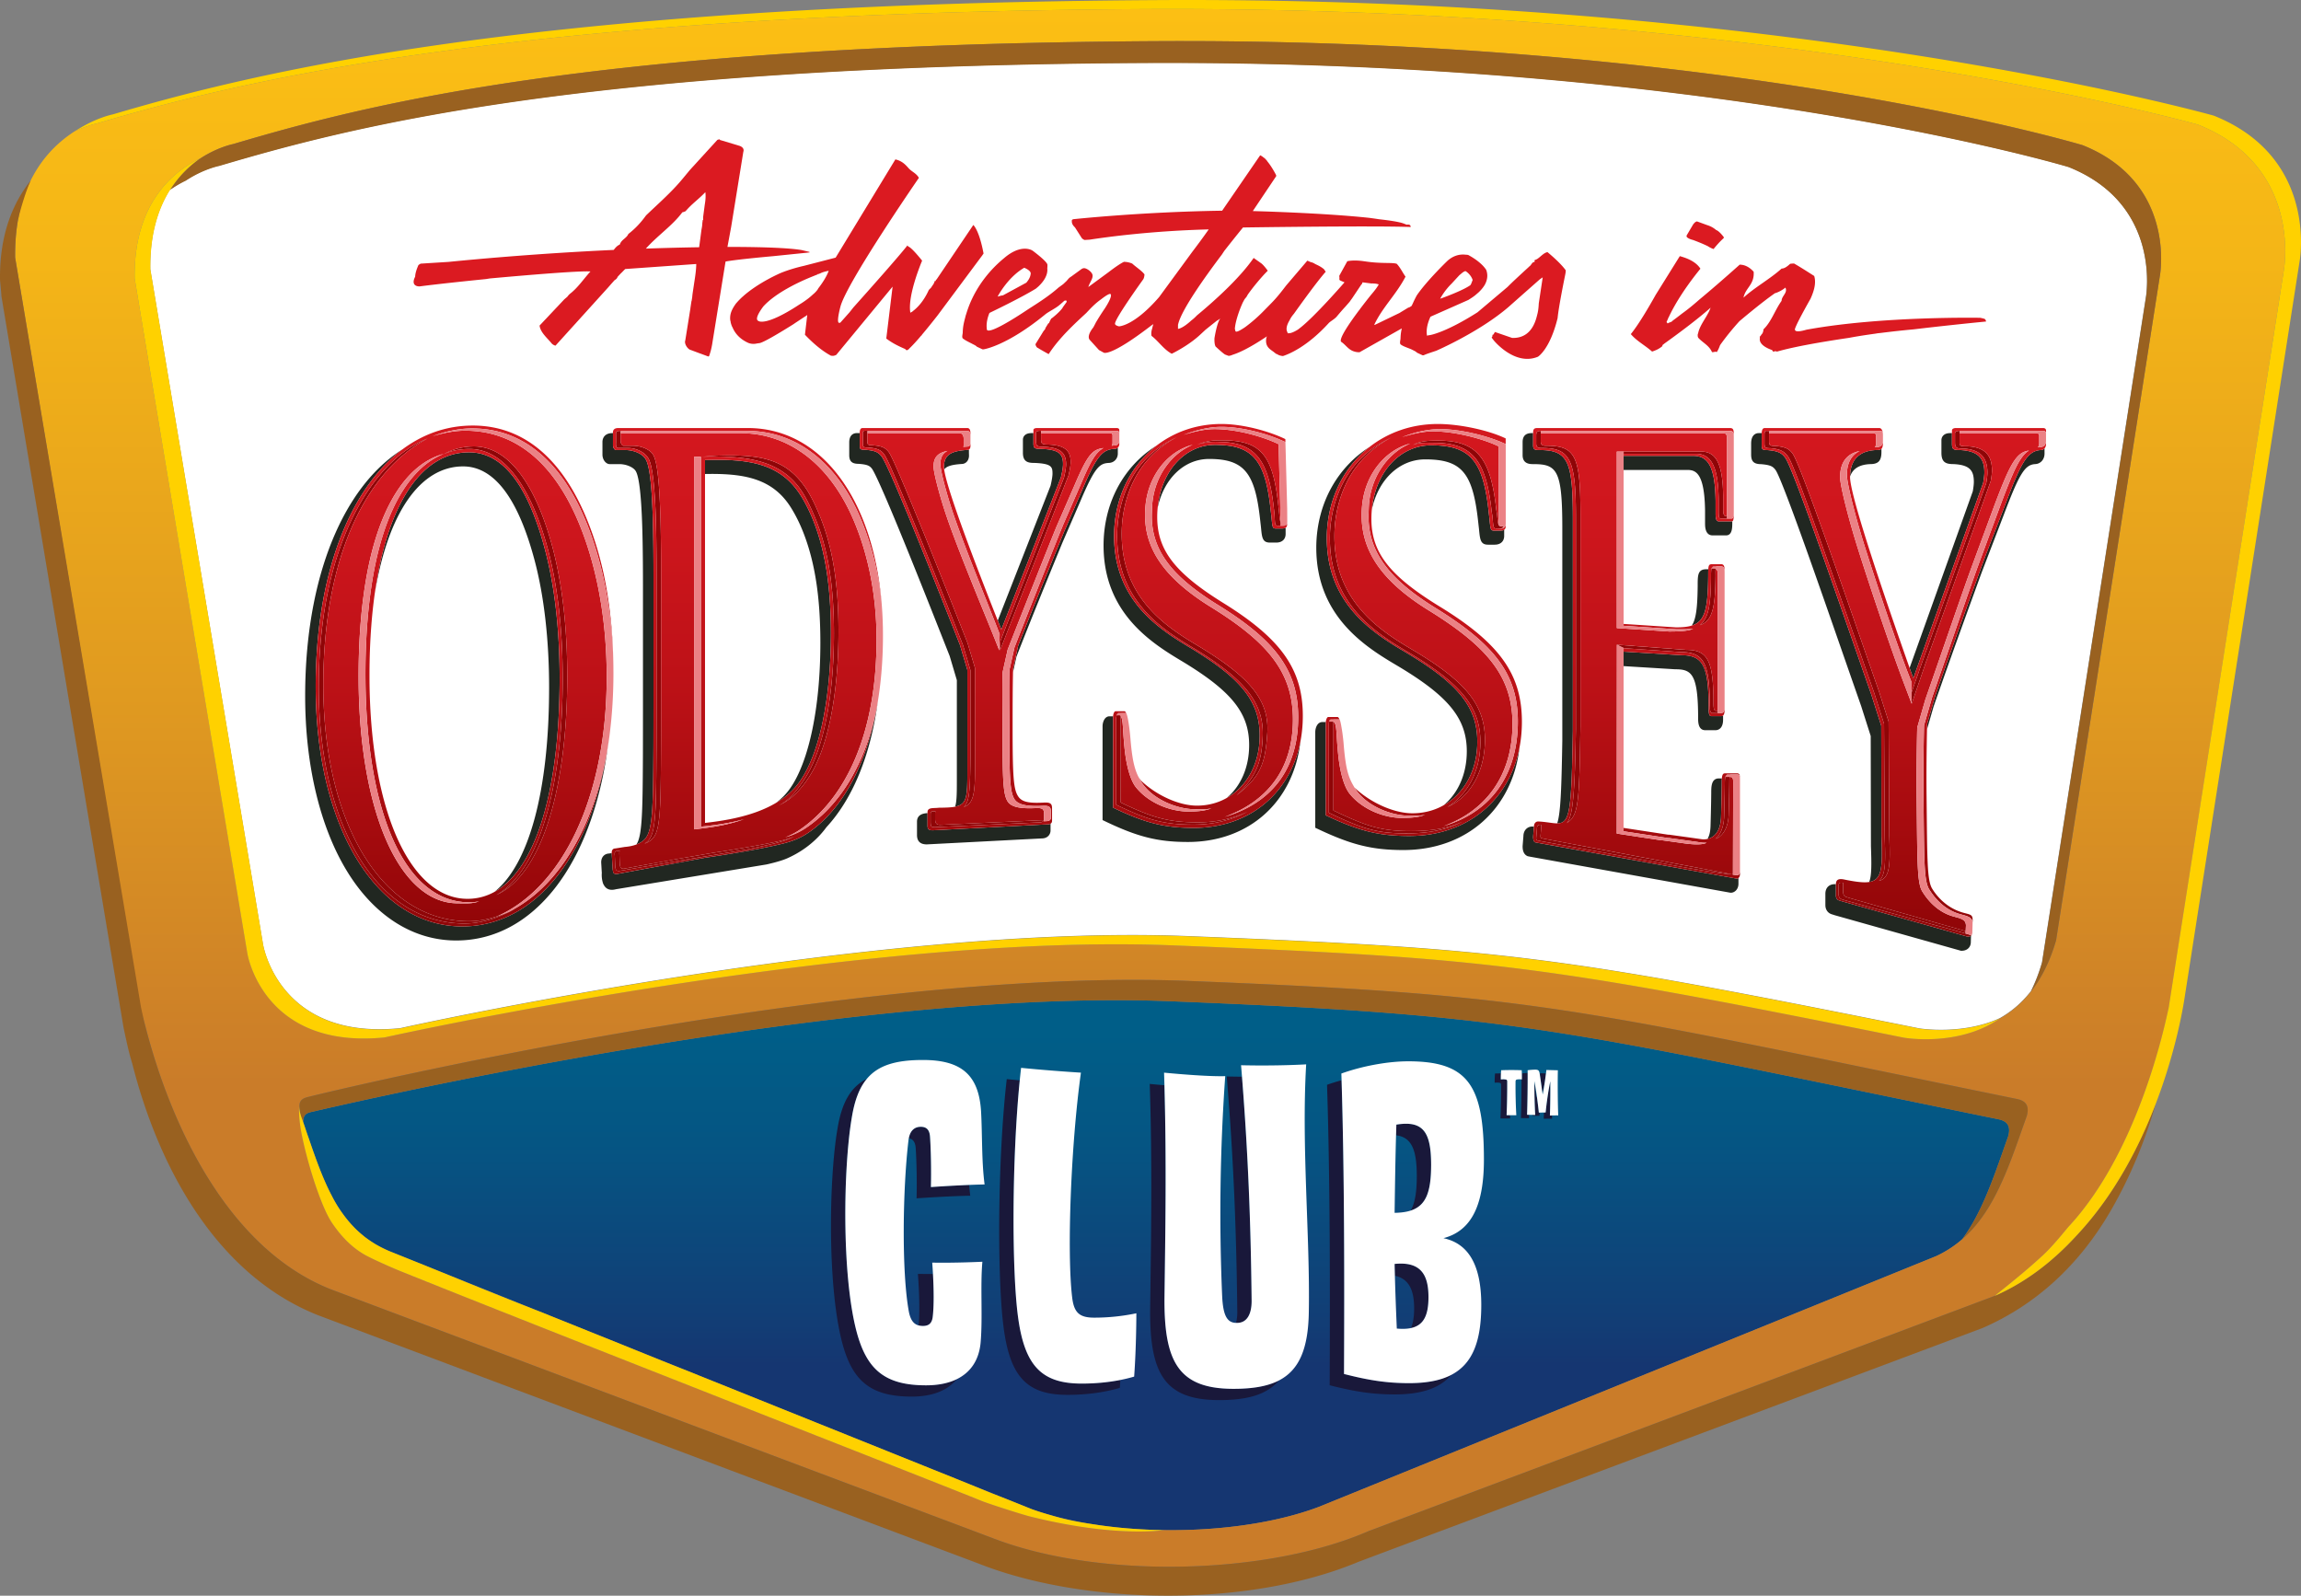
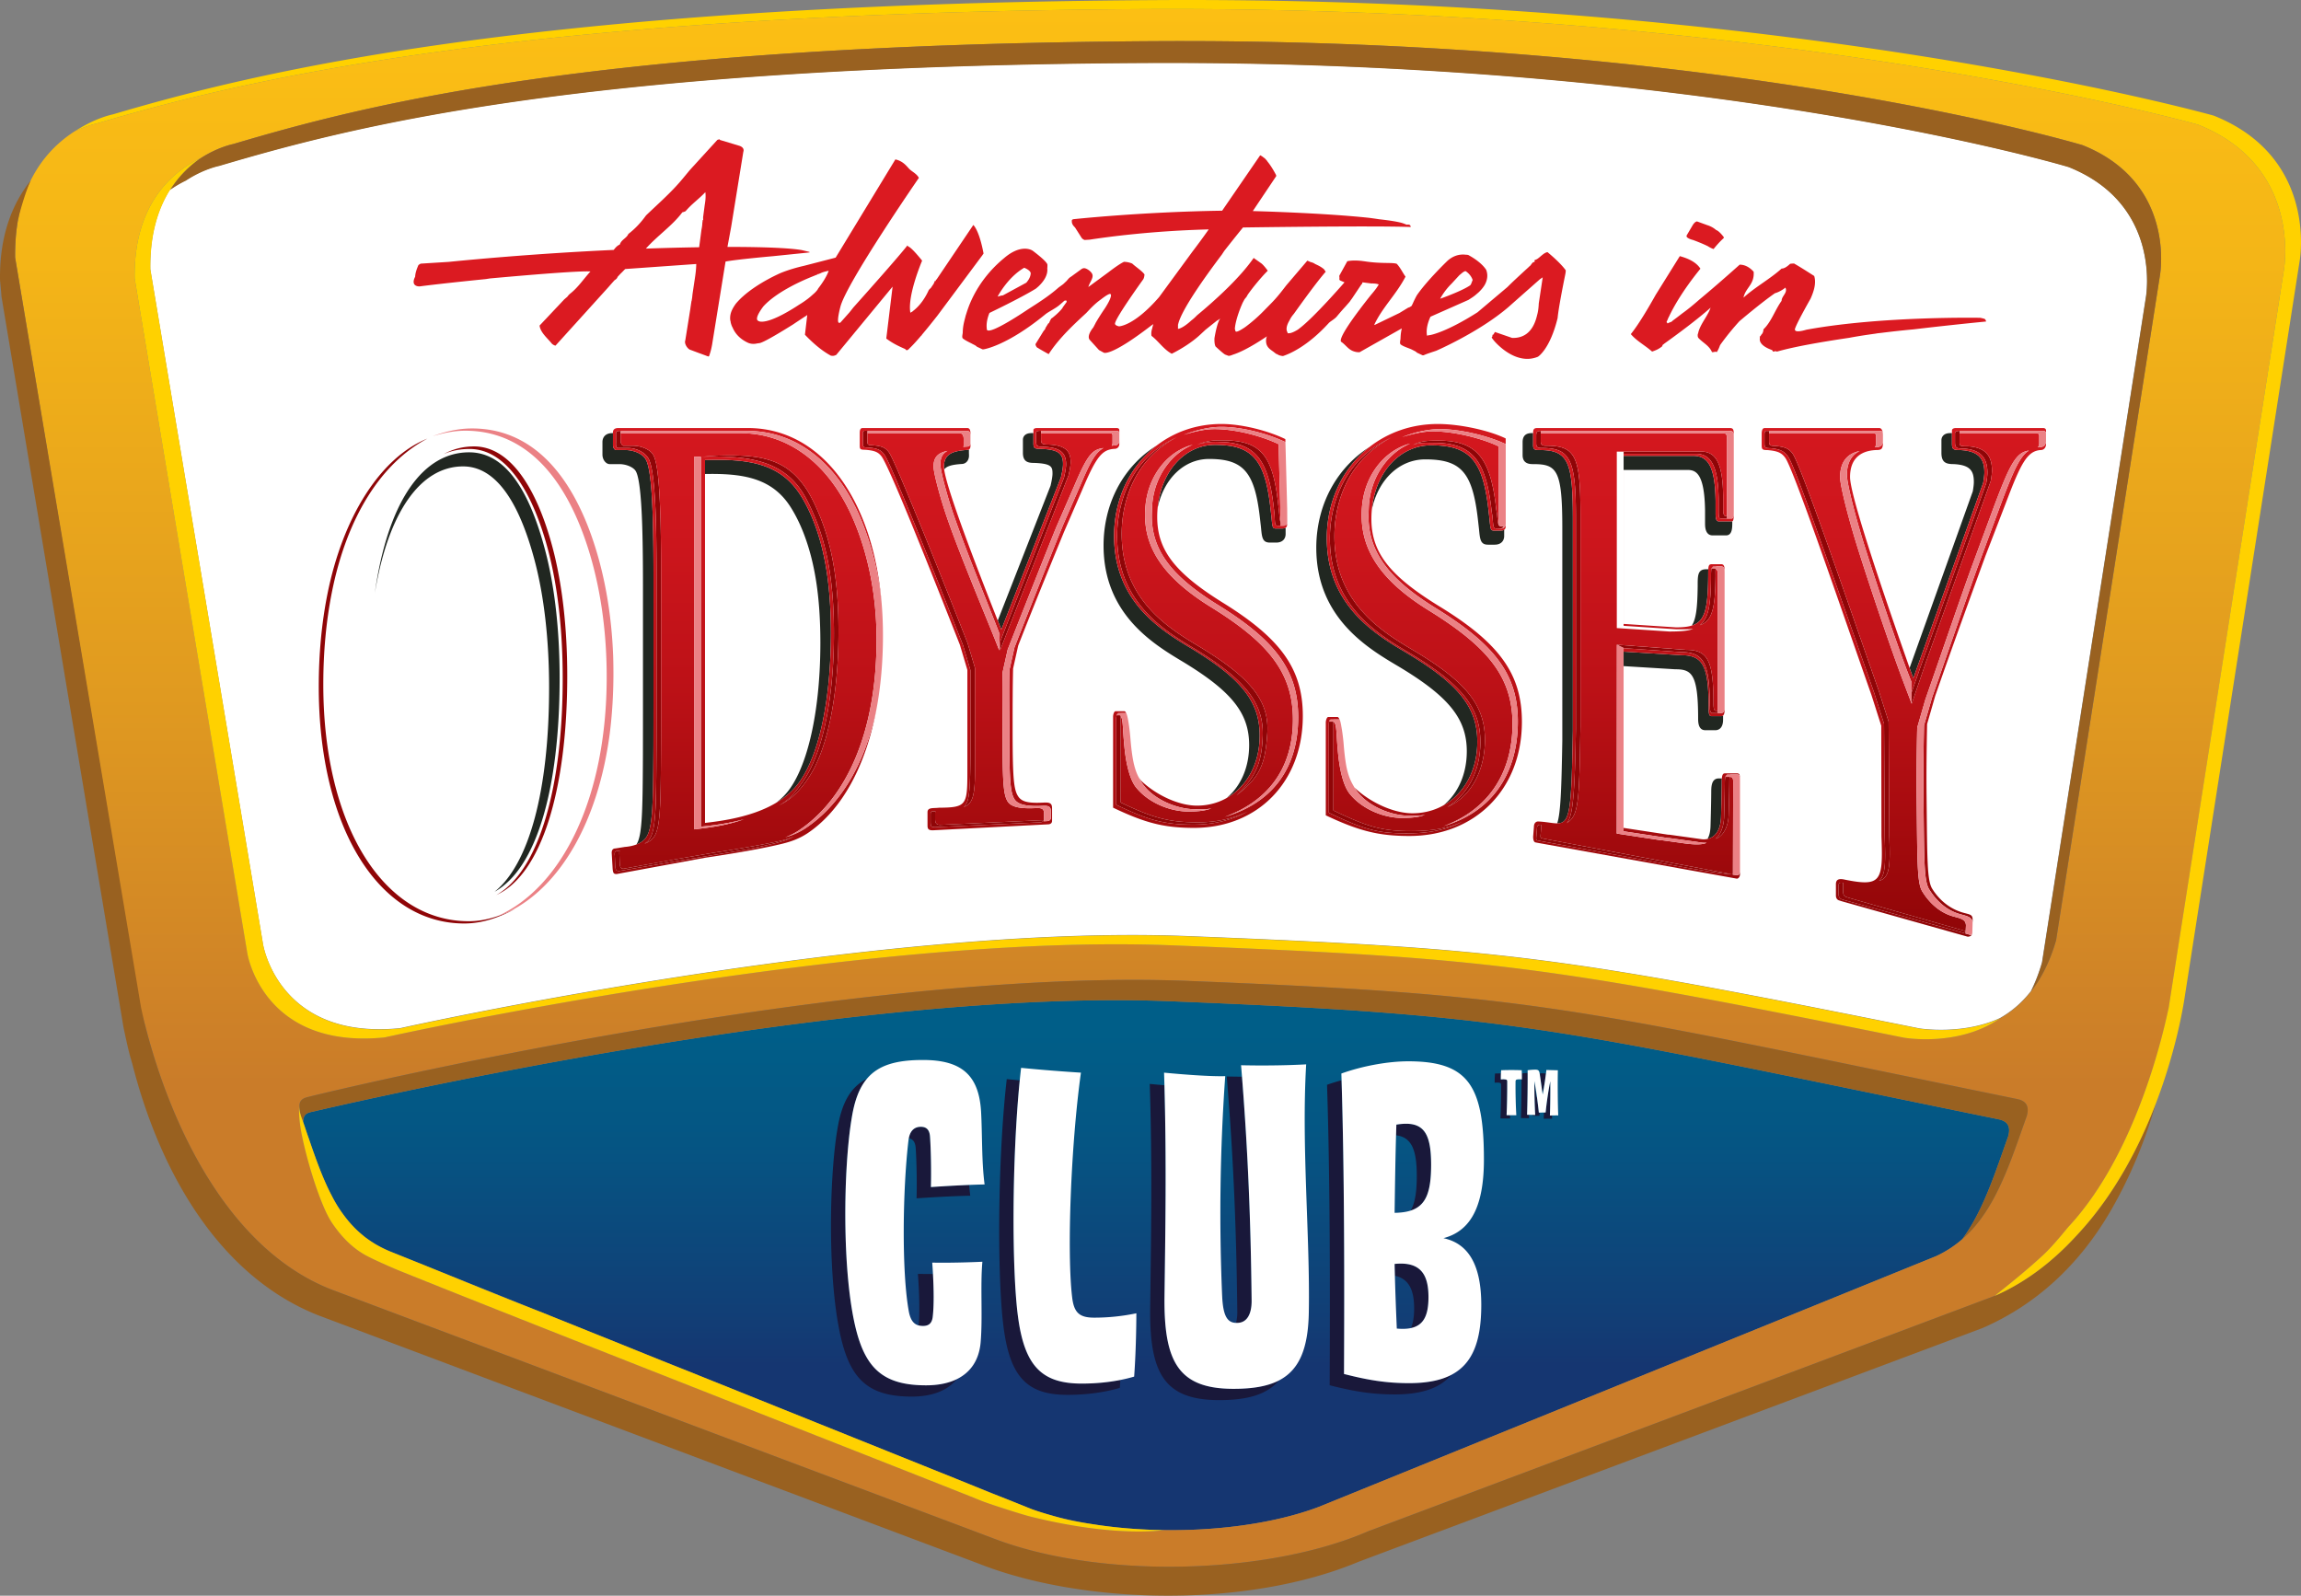
<svg xmlns="http://www.w3.org/2000/svg" width="1021.564" height="708.416">
  <rect width="100%" height="100%" fill="#808080" stroke="none" />
  <path fill="#FFF" d="M918.308 74.063s-158.094-47.608-411.06-46.186C254.282 29.302 152.932 57.112 97.203 73.568c0 0-6.858 1.309-14.742 6.498a50.19 50.19 0 00-7.067 4.151c-5.199 8.288-8.925 19.68-8.688 35.278l50.027 299.613s6.748 42.771 60.905 37.34c0 0 208.672-46.477 349.5-40.887 140.826 5.59 164.402 8.687 324.938 40.974 0 0 19.083 3.136 35.791-4.556a45.031 45.031 0 010-.001l-.001.001a45.484 45.484 0 006.909-4.81c2.389-2.014 4.69-4.385 6.854-7.144 1.874-3.764 3.543-7.991 4.924-12.789l46.09-295.131c.001.001 7.575-41.317-34.335-58.042z" />
  <linearGradient id="a" gradientUnits="userSpaceOnUse" x1="513.268" y1="694.481" x2="513.268" y2="436.151">
    <stop offset=".343" stop-color="#153671" />
    <stop offset=".413" stop-color="#123d75" />
    <stop offset=".724" stop-color="#055583" />
    <stop offset=".915" stop-color="#005e88" />
  </linearGradient>
  <path fill="url(#a)" d="M889.739 509.639c1.208-3.442 1.812-5.059 1.902-5.418.994-3.936-.112-6.435-4.406-7.313-198.32-40.595-211.948-46.221-368.006-52.415-131.747-5.229-325.019 36.149-381.195 49.218-2.805.652-3.268 1.819-3.467 4.345a.743.743 0 00-.013-.033l.386 1.127.42 1.226c.333.977.674 1.966 1.003 2.93l.561 1.643a879.9 879.9 0 001.134 3.299l.134.387a354.032 354.032 0 002.394 6.715 208.282 208.282 0 001.229 3.246 146.269 146.269 0 002.636 6.371 98.4 98.4 0 002.845 5.906v.001c.059.112.116.227.175.339.021.042.044.081.066.124 1.469 2.75 3.068 5.352 4.838 7.793.23.309.458.631.689.929l.001.002a50.843 50.843 0 004.246 4.931c.098.1.192.201.291.3l.001.001.271.268a48.182 48.182 0 005.758 4.817c.69.487 1.405.955 2.135 1.411.434.272.869.543 1.318.804.116.067.239.131.356.197.105.058.202.114.312.173.736.412 1.495.808 2.269 1.192.107.053.212.107.32.159.803.393 1.625.771 2.475 1.13l16.764 6.733.004.001 258.07 103.649h.002l10.481 4.21c1.311.47 2.655.918 4.024 1.35.11.035.223.067.334.103 1.33.415 2.68.816 4.055 1.201 5.959 1.666 12.345 3.021 19.011 4.061a203.982 203.982 0 007.628 1.042l.156.018c1.233.145 2.472.279 3.718.403l.296.027a219.47 219.47 0 003.711.333c.806.065 1.614.124 2.424.181h.001c.771.055 1.542.104 2.315.15a229.306 229.306 0 003.474.187h.001c1.274.058 2.55.107 3.83.145h.012c25.749.741 52.392-2.66 72.539-10.304l273.935-111.275a48.875 48.875 0 0011.54-7.474c6.429-8.696 10.927-19.333 15.113-30.772a754.369 754.369 0 003.484-9.774z" />
  <g fill="#212721">
    <path d="M764.097 362.142s.259-8.648.304-14.461c0-.754.005-1.464.051-2.093h-1.353c-3.37 0-3.37 3.818-3.37 6.33-.042 5.72-.299 14.33-.303 14.447-.042 2.861-.574 4.792-1.355 6.092 2.514-.569 5.916-2.739 6.026-10.315zM219.552 395.919c18.541-10.267 28.902-45.326 28.902-94.88 0-21.917-2.323-41.304-6.509-57.047-7.158-26.919-17.854-43.182-33.675-43.182-20.346 0-35.002 21.191-41.094 57.509-.288 1.714-.551 3.47-.8 5.25.036-.22.067-.449.104-.668 5.951-35.486 20.21-55.839 39.121-55.839 13.704 0 24.383 14.028 31.741 41.694 4.214 15.85 6.441 35.399 6.441 56.535-.001 45.972-8.988 78.413-24.231 90.628zM753.711 260.05c-.1 9.729-.72 14.925-2.645 17.685 5.878-1.842 7.167-7.426 7.316-21.916 0-1.332.002-2.33.042-3.088h-.951c-3.762 0-3.762 2.763-3.762 7.319zM667.803 237.976v-2.787c-.364.241-.877.369-1.578.369h-2.924c-1.576 0-1.576-.609-2.026-5.191l-.379-3.347-.071-.623c-2.475-21.983-8.324-28.702-25.422-28.702-13.612 0-24.284 11.45-26.229 27.381-.04.328-.059.666-.091.997 2.85-13.191 12.203-22.127 23.65-22.127 16.018 0 21.055 5.788 23.435 26.923l.447 3.943.047.486c.409 4.2.635 6.514 3.969 6.514h2.925c3.131.001 4.247-1.981 4.247-3.836zM344.627 356.377c4.071-2.433 7.697-5.52 10.467-9.472 9.411-13.427 13.792-39.057 13.792-65.744 0-20.724-2.533-36.503-7.673-49.653-1.641-4.198-3.542-8.036-5.718-11.501-9.169-14.631-23.825-16.359-42.493-15.76v6.185c1.044-.021 2.048-.033 3.002-.033 15.471 0 27.364 2.538 35.125 14.923 2.088 3.325 3.956 7.081 5.551 11.164 5.14 13.163 7.534 28.71 7.534 48.927 0 28.448-5.02 52.596-13.428 64.597-1.722 2.457-3.821 4.551-6.159 6.367zM425.615 206.094l.301-.03c.263-.024.535-.043.821-.062l.279-.019c1.405-.01 2.994-1.075 3.178-3.399l.007-.093-.012-.942.005-.015-.019-.207c-.004-.048-.008-.084-.006-.113l.003-1.629c-.281.163-.539.146-.539.146l-.361.025c-.296.018-.586.04-.867.064l-.284.022-.029.007c-6.201.604-8.999 2.396-8.999 7.415 0 .319.034.71.093 1.153.894-1.228 2.742-1.965 6.429-2.323zM764.989 319.508v-1.838a1.045 1.045 0 01-.7.257h-4.535c-.782 0-1.172-.668-1.172-3.34 0-19.032-2.548-23.706-12.145-23.706l-25.62-1.571-.003 6.419 22.831 1.398.122.004c7.207 0 10.143 1.963 10.143 21.707 0 1.599 0 5.341 3.176 5.341h4.531c.791 0 3.372-.337 3.372-4.671zM566.436 234.629c-1.525 0-1.525-.599-1.957-5.087l-.438-3.893-.105-.891c-2.452-20.84-8.181-27.249-24.488-27.249-13.264 0-23.641 11.39-25.413 27.186-.022.201-.032.408-.052.611 2.775-12.865 11.752-21.547 22.793-21.547 15.13 0 20.177 5.716 22.503 25.498.036.289.07.573.104.867l.434 3.857.046.472c.396 4.143.615 6.425 3.902 6.425h2.832c3.077 0 4.174-1.96 4.174-3.794v-2.804c-.352.228-.84.348-1.503.348h-2.832zM751.863 202.383h-31.046v6.256h28.374c3.651 0 7.566 1.396 7.794 18.032v5.676c0 1.321 0 5.344 3.369 5.344h5.938c2.781 0 2.781-3.417 2.781-5.678v-.604c-.037.01-.071.026-.111.026h-5.935c-.98 0-1.37-1.004-1.37-3.339v-5.675c-.198-14.358-2.94-20.038-9.794-20.038zM679.945 192.284c-2.628 0-3.96 1.348-3.96 4.005v5.757c0 4.001 3.322 4.001 4.741 4.001 10.407 0 12.845 2.548 12.884 27.624l.002 95.138c-.302 17.913-.624 28.025-1.543 33.585-.226 1.363-.47 2.381-.73 3.142 5.688-.019 6.342-5.267 6.945-40.942v-94.492l-.001-.681c-.04-24.776-2.268-29.625-14.885-29.625-1.566 0-2.741 0-2.741-2.002v-5.51h-.712zM865.782 192.284c-2.848 0-3.857 1.689-3.857 3.136v5.597c0 4.223 1.921 5.027 5.376 5.027h.014c7.528.344 9.001 3.169 9.001 7.933 0 .959-.157 2.356-.468 4.154l-28.051 78.408 1.628 4.604 19.312-53.986 11.722-32.766c.339-1.922.526-3.506.526-4.666 0-6.06-2.551-9.553-10.908-9.93-3.018 0-3.479-.377-3.479-3.029v-4.483h-.816z" />
    <path d="M640.898 357.509c9.133-5.155 14.978-15.504 14.978-28.207 0-15.271-8.324-25.651-31.276-39.394-13.945-8.245-35.544-21.066-35.544-50.989 0-4.989.65-9.762 1.852-14.262 2.854-10.688 8.884-19.781 17.098-26.21-10.423 6.654-18.271 17.106-21.7 29.947a57.31 57.31 0 00-1.921 14.775c0 31.124 22.866 44.638 36.519 52.705 22.372 13.4 30.302 23.261 30.302 37.68-.002 10.158-3.917 18.672-10.308 23.955zM544.574 354.295c8.943-5.017 14.68-15.216 14.68-27.76 0-14.971-8.054-25.145-30.253-38.62-13.494-8.082-34.389-20.652-34.389-49.992 0-4.53.534-8.881 1.539-13.006 2.705-11.134 8.857-20.563 17.322-27.078-10.708 6.664-18.685 17.47-21.938 30.855a57.138 57.138 0 00-1.593 13.481c0 30.527 22.136 43.784 35.351 51.699 21.625 13.127 29.289 22.786 29.289 36.911 0 9.981-3.803 18.341-10.008 23.51zM457.835 192.284c-2.727 0-3.695 1.575-3.695 2.923v5.85c0 4.11 2.438 4.459 5.079 4.459h.019c7.695.309 8.036 1.767 8.036 4.772 0 .771-.15 2.32-.857 5.343l-23.444 59.865 1.589 4.004 21.043-53.742 5.397-13.781c.603-2.557.943-4.593.943-5.943 0-4.924-2.33-6.461-9.954-6.767-2.756 0-3.18-.307-3.18-2.464v-4.519h-.976zM271.863 192.284c-3.243 0-4.398 2.042-4.398 3.952v5.533c0 2.521 1.687 4.277 3.2 4.277h4.194c3.429 0 6.399 1.502 7.33 3.018 2.585 3.884 2.979 24.837 3.107 31.722.104 5.609.155 11.902.155 19.239v55.979c0 3.946-.008 16.66-.026 20.026-.124 24.003-.292 35.125-2.891 38.89 1.621-.615 3.021-1.492 3.99-2.674 3.211-3.925 3.432-13.559 3.57-40.456.018-3.368.026-16.09.026-20.037v-55.981c0-7.248-.05-13.649-.155-19.274-.368-19.643-1.422-29.765-3.441-32.798-1.401-2.278-5.198-3.905-8.994-3.905h-4.197c-.202 0-1.199-.652-1.199-2.279v-5.233h-.271z" />
-     <path d="M625.726 371.135c-13.501 0-22.272-2.141-37.122-9.163v-41.224c0-.059.007-.125.011-.188h-1.557c-2.276 0-3.125 2.725-3.125 4.441v42.488l1.145.541c14.971 7.082 24.199 9.354 37.979 9.354 28.178 0 48.512-18.396 51.542-45.545-4.579 23.668-23.505 39.296-48.873 39.296zM826.279 313.427l4.251 13.336.098 48.921c.277 7.605.366 13.105-.771 15.875 5.734-.914 5.945-6.379 5.441-20.201l-.097-49.158-4.345-13.634c-6.951-19.794-16.583-47.802-24.518-70.008-6.639-18.577-12.086-33.089-13.776-35.331-1.624-2.274-3.481-3.034-7.89-3.408-2.322 0-2.555-.38-2.555-2.274v-4.864c0-.144.008-.268.014-.398h-1.293c-1.021 0-3.393.453-3.393 4.65v4.863c0 3.088 1.213 4.254 4.466 4.275 4.087.357 5.223.988 6.384 2.612.907 1.202 3.984 8.215 13.489 34.8 5.119 14.326 11.061 31.402 16.303 46.47 2.944 8.46 5.746 16.51 8.192 23.474zM873.559 415.848l-55.786-15.704-1.16-.372c-1.164-.29-1.454-1.248-1.521-1.858a6.735 6.735 0 01-.018-.462v-4.888c-.166-.012-.337-.029-.495-.029-2.576 0-4.177 1.639-4.177 4.277v4.891c0 .15.006.291.013.428l.016.26c.206 1.791 1.308 3.113 2.954 3.553l1.175.379 55.785 15.706.266.075h.276c2.446 0 4.09-1.564 4.089-3.84l.079-2.881c-.347.294-.842.465-1.496.465zM771.114 390.087l-88.605-15.934-.95-.191c-.573-.285-.901-1.037-.901-2.527l.351-4.396c0-.016.003-.029.004-.047-.209-.014-.408-.031-.624-.041l-.179-.004c-1.904 0-3.833 1.461-3.872 4.254l-.346 4.326-.006.16c0 .82 0 3.322 2.013 4.318l.238.117 1.248.248 88.604 15.936.354.03c1.657 0 3.371-1.497 3.371-4.003V389.8c-.226.191-.477.287-.7.287zM906.048 199.796c-6.031.377-8.817 5.764-15.548 23.561l-9.053 23.48a438.34 438.34 0 01-.829 2.281c-4.188 11.508-13.223 36.157-21.45 59.826l-3.598 12.496c-.017.791-.028 1.568-.044 2.355l2.88-9.994c7.4-21.289 15.309-42.982 20.036-55.947l1.387-3.804 9.87-25.731c6.795-17.968 9.253-21.961 13.755-22.274 2.427-.04 4.246-2.026 4.246-4.65v-2.327a2.16 2.16 0 01-1.652.728zM530.086 367.55c-13.06 0-21.547-2.098-35.912-8.982v-40.416c0-.045.006-.098.008-.146h-1.59c-2.251 0-3.09 2.697-3.09 4.397v41.675l1.136.543c14.499 6.947 23.435 9.178 36.778 9.178 27.265 0 46.948-18.011 49.915-44.604-4.486 23.11-22.764 38.355-47.245 38.355zM205.196 411.292c-38.082 0-65.046-44.18-65.046-106.542 0-14.61 1.315-28.265 3.775-40.71 5.837-29.51 18.153-52.188 34.84-64.579-5.289 3.314-10.239 7.596-14.761 12.81-11.619 13.397-20.164 32.635-24.711 55.631-2.53 12.792-3.812 26.62-3.812 41.099 0 30.526 6.583 58.121 18.535 77.699 12.142 19.889 29.37 30.842 48.511 30.842 34.503 0 60.184-33.816 67.216-85.158-7.682 47.305-31.823 78.908-64.547 78.908zM821.368 211.514c1.228-3.481 4.144-5.248 8.906-5.468 3.657 0 5.017-1.465 5.017-5.406v-1.384c-.467.447-1.211.54-2.347.54-8.239.372-11.486 5.052-11.576 11.718zM496.272 201.363v-2.638c-.365.336-.858.542-1.448.542-5.508.305-8.05 3.385-14.194 17.846l-3.627 8.378-4.635 10.706c-3.389 8.309-12.287 29.853-20.335 50.473l-2.253 10.157c-.013.528-.018 1.048-.029 1.574l1.531-6.897c6.78-17.368 14.282-35.682 18.317-45.532l1.935-4.729 8.266-19.092c6.315-14.863 8.438-16.401 12.419-16.633 2.315-.034 4.053-1.809 4.053-4.155zM358.676 369.825c-3.642 2.426-7.145 3.691-10.777 4.617-12.331 3.141-34.708 6.33-34.708 6.33l-39.436 7.271c-1.398 0-1.545-.56-1.749-2.19l-.424-7.119-1.265.201c-1.728.082-3.411 1.312-3.411 3.945l.284 4.82-.02.015s-.16 1.923.369 3.798c.11.484.281.981.571 1.422.85 1.539 2.432 2.63 5.368 1.844l66.809-10.994h.002s5.789-1.249 8.937-2.609h.005c5.106-2.217 12.152-6.398 17.687-13.941 11.74-12.744 19.608-32.022 22.805-55.757-4.482 27.159-15.385 47.75-31.047 58.347zM424.807 301.981v45.042c0 5.382-.062 9.093-.781 11.117 5.198-1.025 5.452-4.357 5.452-15.37v-45.328l-3.29-11.083c-6.611-16.765-15.883-40.229-23.286-58.132-5.644-13.642-10.202-24.056-11.669-25.783-1.48-1.848-3.176-2.463-7.201-2.769-2.119 0-2.332-.31-2.332-1.848v-5.543h-1.4c-.767 0-3.271.3-3.271 4.155v5.642c0 3.157 1.696 3.831 4.251 3.845 3.767.296 4.776.842 5.757 2.063.53.626 2.698 4.34 11.345 25.255 6.868 16.605 15.228 37.695 23.242 58.02l3.183 10.717zM465.166 365.976l-51.054 2.646c-1.905 0-2.328-.616-2.328-2.158v-5.471c-1.835.109-4.692.571-4.67 3.875v5.846c0 2.759 1.457 4.158 4.329 4.158h.052l51.058-2.645c2.645-.026 3.851-1.846 3.851-3.538v-3.005c-.309.184-.718.292-1.238.292z" />
  </g>
  <g fill="#8F0507">
    <path d="M685.059 372.273c-.545-.269-1.121.261-1.121-1.157l.332-4.176c0-.512-.038-.426.123-.754-.107-.006-.212-.014-.32-.018-.932-.047-1.717.143-1.717 1.729l-.336 4.177c0 1.416.576.887 1.121 1.156l.904.183 65.266 11.917c.424 0 13.163 2.459 19.674 2.825l-83.021-15.705-.905-.177zM767.478 361.241s.261-8.648.305-14.461c0-1.324.169-2.105.418-2.908h-.905c-1.371 0-1.531 1.576-1.531 3.916-.043 5.812-.303 14.461-.303 14.461-.074 5.183-1.99 8.801-3.808 10.143 2.442-.741 5.722-4.066 5.824-11.151zM838.774 371.05l-.297-50.706-4.346-13.632c-6.951-19.795-16.584-47.806-24.518-70.011-6.639-18.574-12.086-33.089-13.776-35.332-1.624-2.272-3.481-3.03-7.892-3.408-2.321 0-2.552-.38-2.552-2.271v-2.694c0-.695.106-1.276.231-1.686h-.814c-.931 0-1.437-.209-1.437 1.686v3.702c0 1.894.233 2.275 2.555 2.275 4.407.373 6.233 1.389 7.857 3.663 1.692 2.239 6.914 16.299 13.554 34.872 4.988 13.964 14.923 42.158 24.772 70.212l4.345 13.632.299 50.709c.399 10.957.347 16.66-2.549 19.011 4.886-1.335 5.046-6.934 4.568-20.022zM627.983 289.007c-13.947-8.244-35.547-21.064-35.547-50.988 0-4.988.651-9.764 1.854-14.264 3.607-13.511 11.56-23.209 23.32-29.46-12.782 6.035-21.528 16.197-25.338 30.473a55.194 55.194 0 00-1.853 14.259c0 29.924 21.598 42.747 35.545 50.989 22.953 13.746 31.276 24.124 31.276 39.393 0 12.835-5.516 23.278-14.645 28.903 10.445-4.636 16.662-16.17 16.662-29.91.001-15.271-8.323-25.652-31.274-39.395zM636.652 196.617c17.099 0 23.063 7.904 25.538 29.888l.069.623.381 2.339c.324 4.995.448 5.191 2.026 5.191h.906c1.171 0 1.84-.338 2.109-1.011-.033 0-.06.003-.093.003h-.906c-1.575 0-1.575-.612-2.026-5.191l-.378-2.339-.072-.623c-2.472-21.983-8.439-29.891-25.537-29.891-4.138 0-7.998.053-11.429 1.972 2.903-1.278 6.067-.961 9.412-.961zM591.987 359.825v-39.164c0-.419.017-.801.184-1.271h-1.156c-.675 0-1.045.565-1.045 2.277v39.165c14.851 7.025 20.963 9.151 34.463 9.151 9.285 0 17.78-1.42 24.954-5.232-6.72 3.169-14.509 4.222-22.938 4.222-13.5.001-19.614-2.124-34.462-9.148zM542.189 196.233c16.046.394 20.812 9.555 23.111 27.306.038.296.071.587.104.891l.437 3.891c.248 5.088.124 5.088 1.958 5.088h1.932c1.143 0 1.348-.339 1.602-1.011h-1.514c-1.522 0-1.522-.598-1.958-5.084l-.436-3.896c-.036-.303-.07-.595-.107-.889-2.451-20.839-8.016-27.02-24.323-27.02-3.977 0-6.038-.1-11.398 1.795 5.232-1.482 8.545-1.121 10.592-1.071zM532.382 287.015c-13.493-8.078-34.387-20.654-34.387-49.993 0-4.529.535-8.879 1.537-13.006 3.352-13.796 11.058-23.611 22.841-29.862-12.815 6.008-21.316 16.297-24.859 30.87a55.151 55.151 0 00-1.538 13.008c0 29.337 20.896 41.911 34.391 49.99 22.197 13.479 30.727 24.053 30.251 38.625-.435 13.372-4.034 19.132-11.633 26.495 10.469-8.403 12.708-13.604 13.651-27.506 1.012-14.936-8.053-25.147-30.254-38.621zM497.556 356.267v-38.282c0-.406.093-.929.251-1.385h-1.179c-.653 0-1.088 1.495-1.088 2.396v38.279c14.365 6.889 21.292 8.823 34.348 8.823 8.897 0 16.976-2.013 23.871-5.687-6.437 3.031-13.81 4.678-21.853 4.678-13.056 0-19.983-1.937-34.35-8.822zM701.666 322.681v-94.489l-.001-.679c-.04-24.777-2.268-29.625-14.884-29.625-1.567 0-2.741 0-2.741-2.005v-3.562c0-.406.035-.73.109-.993h-.168c-1.373 0-1.961.334-1.961 2.004v3.561c0 2.001 1.176 1.997 2.742 2.001 12.029.018 14.845 4.85 14.886 29.624l.001.681v94.491c-.469 27.646-1.235 38.925-4.083 41.751 5.427-3.465 5.54-9.561 6.1-42.76zM761.639 255.759c0-2.25-.066-2.776.131-3.54l.133-.727h-.455c-1.761 0-1.825.6-1.825 5.273-.128 12.269-1.2 17.866-4.924 20.786 5.559-1.961 6.795-7.616 6.94-21.792zM290.061 371.943c3.215-3.922 3.279-14.155 3.418-41.052.018-3.368.025-16.085.025-20.037v-55.982c0-7.248-.05-13.648-.155-19.273-.369-19.643-1.422-30.772-3.441-33.806-1.399-2.282-5.198-3.905-8.995-3.905h-4.195c-.2 0-1.2-.652-1.2-2.278v-3.376c0-.363.069-.672.196-.933-2.237 0-2.237.278-2.215 1.944v3.371c-.197 2.571 1 2.28 1.2 2.28h4.197c3.797 0 7.423 2.071 8.825 4.35 2.016 3.036 3.241 13.722 3.611 33.359.104 5.629.153 12.03.153 19.279v55.979c0 3.95-.006 16.666-.023 20.038-.141 26.894-.204 37.125-3.418 41.048-.522.639-1.176 1.18-1.917 1.65 1.598-.616 2.976-1.487 3.934-2.656zM358.508 217.91c-9.167-14.632-21.448-16.213-40.114-15.615l-6.866.479c21.454-.724 36.128 2.046 44.962 16.145 2.178 3.464 4.445 8.498 6.086 12.695 5.14 13.156 7.672 28.931 7.672 49.656 0 26.687-4.379 52.316-13.788 65.742-3.207 4.574-5.808 7.992-10.671 10.578 5.673-2.684 9.043-6.391 12.689-11.585 9.408-13.426 13.788-39.056 13.788-65.742 0-20.726-2.532-36.503-7.671-49.654-1.641-4.201-3.908-9.235-6.087-12.699zM316.693 378.594l-15.807 2.731-23.991 4.35c-1.399 0-1.549-.559-1.748-2.19l-.187-4.745c0-.417.066-.755.183-1.039l-.603.096c-.998 0-1.892 0-1.598 1.955l.187 4.742c.201 1.63.348 2.193 1.748 2.193l31.759-5.422 22.981-3.796s3.53-.518 13.562-2.868c2.858-.674 6.58-1.717 9.394-3.252-2.127.965-5.19 1.785-7.376 2.24-12.989 2.713-28.504 5.005-28.504 5.005zM210.458 198.19c-4.772 0-9.353 1.156-13.461 3.41 3.539-1.591 7.462-2.278 11.464-2.278 15.819 0 27.689 17.858 34.848 44.777 4.186 15.747 6.509 35.132 6.509 57.049 0 49.501-10.977 85.894-29.48 96.197 19.768-8.826 31.497-45.933 31.497-97.208 0-21.917-2.321-41.302-6.508-57.046-7.159-26.918-19.049-44.901-34.869-44.901z" />
    <path d="M143.533 303.85c0-14.61 1.314-28.264 3.774-40.711 6.663-33.687 22.051-57.692 42.466-68.431-20.765 8.324-37.603 34.651-44.485 69.438-2.46 12.449-3.773 26.104-3.773 40.711 0 62.364 26.512 105.133 64.592 105.133 8.175 0 15.529-2.72 22.508-6.412-6.426 3.041-13.098 5.404-20.489 5.404-38.083.001-64.593-42.77-64.593-105.132zM465.372 197.358c-2.754 0-3.18-.31-3.18-2.464v-3.628h-.537c-1.059 0-1.694.309-1.694.926v3.71c0 2.157.641 2.462 3.393 2.462 7.625.307 9.956 2.856 9.956 7.78 0 1.345-.34 3.386-.945 5.938l-5.398 13.785-22.812 58.698s-.275 3.866-.161 4.151l24.993-63.855 5.397-13.787c.605-2.555.945-4.592.945-5.94-.001-4.926-2.331-7.471-9.957-7.776zM415.166 363.547v-2.53a1.896 1.896 0 01.16-.824c-2.178 0-2.178 0-2.178 1.836v2.527c0 2.66.307 2.66 2.214 2.66l46.194-2.11c1.002 0 1.603-.386 1.815-.997l-45.993 2.1c-1.904-.001-2.212-1.123-2.212-2.662zM432.86 341.87v-45.328l-3.291-11.084c-6.613-16.764-15.882-40.229-23.287-58.131-5.643-13.642-10.367-25.049-11.833-26.775-1.482-1.849-3.009-2.563-7.036-2.871-2.119 0-2.329-.306-2.329-1.848l.047-3.47c0-.467.026-.766.104-1.069l-.853-.078c-1.623 0-1.316.701-1.316 2.239v3.39c0 1.538.209 1.844 2.328 1.844 4.026.309 5.556 1.025 7.038 2.869 1.466 1.729 6.188 13.134 11.833 26.776 7.403 17.901 16.674 41.369 23.285 58.136l3.29 11.079v38.246c-.107 16.399-.653 20.571-2.953 22.442 4.239-1.267 4.973-6.103 4.973-16.367zM746.557 289.521c9.597 0 12.539 4.675 12.539 23.708 0 2.67.389 3.339 1.174 3.339h2.325v-1.009h-.704c-.784 0-1.174-.669-1.174-3.343 0-19.028-2.547-23.704-12.143-23.704l-30.742-2.296 2.983 1.549 25.742 1.756zM763.021 221.521v5.593c.005 3.214.392 3.072 1.37 3.072h2.26l.197-1.014-.439.006c-.979 0-1.369-.736-1.369-3.075v-5.595c-.197-14.354-2.94-20.032-9.794-20.032H720.84v1.008h32.388c6.462.138 9.597 5.678 9.793 20.037zM819.836 398.273c-1.164-.286-1.454-1.247-1.521-1.86a7.196 7.196 0 01-.016-.459v-3.34c0-.498-.099-.33.055-.67-2.074-.242-2.074.164-2.074 1.682v3.335c0 .167.011.312.017.46.069.615.359 1.573 1.523 1.861l1.194.385 53.643 14.756v-1.039l-51.66-14.736-1.161-.375zM873.459 198.127h-.72c-3.018 0-2.761-.378-2.761-3.03v-3.668c0-.046.011-.085.016-.128h-.178c-1.16 0-1.856.381-1.856 1.136v3.67c0 2.65.465 3.027 3.479 3.027 8.356.381 10.912 4.639 10.912 10.701 0 1.161-.191 2.746-.53 4.664l-11.719 32.765-14.86 41.537-.026-.008-1.749 4.975-1.483 4.145a.155.155 0 00.013.036l-3.277 9.315v5.195l6.311-18.431 17.089-47.772 11.722-32.764c.339-1.923.527-3.507.527-4.668-.001-6.06-2.554-10.32-10.91-10.697z" />
  </g>
  <g fill="#DB1A21">
    <path d="M691.528 141.216c.431-5.017 3.355-19.176 3.355-19.176l-.003-.003c.197-.87.261-1.525.257-2.03-2.102-2.941-6.132-6.433-8.099-8.06-.333.046-.664.16-.987.324v.007c-1.687.851-3.243 2.969-4.671 3.122-.177.424-.028.606-.028.755l-.211.193c-.657-.1-1.134.836-1.664 1.495l-.581.53a.744.744 0 01-.134.058c-.03.053-.07.11-.11.167a708.542 708.542 0 00-6.416 5.935h-.003a133.145 133.145 0 00-2.99 2.911l.002-.003-13.273 11.201c-14.209 9.053-21.016 10.111-21.016 10.111-.592.081-1.066.16-1.411.292-.531-2.987.46-6.103 1.543-8.438l13.951-6.177c.853-.374 1.646-.723 2.361-1.043l.128-.057v-.004c.143-.063.299-.132.434-.195.493-.309.968-.616 1.396-.909h.002s.597-.366 1.444-1.025l.063-.049 1.56-1.34a18.393 18.393 0 001.529-1.62h-.003l.01-.009c.433-.521.833-1.08 1.187-1.67.874-1.545 1.728-4.01.652-6.744-1.887-2.87-5.367-5.12-7.47-6.297l-.004-.004-.02-.007-.47-.264a7.996 7.996 0 00-1.27-.127 9.532 9.532 0 00-4.044.413l-.009.003c-1.245.41-2.593 1.135-3.933 2.349 0 0-9.187 8.833-13.599 15.345a48.184 48.184 0 00-1.742 3.532l-.297.619c-.077.16-.157.324-.231.484l.003-.01-.803.53-.779.296-3.931 2.392-.314.14-10.273 4.962-.54.15c3.719-7.936 9.779-13.458 13.926-21.455-1.229-1.676-2.227-3.919-3.882-5.692-1.894-.699-6.806.029-14.052-1.079-.063-.011-.118-.017-.179-.025-.39-.05-.772-.103-1.149-.157-3.125-.363-5.239-.175-6.583.103l-3.547 6.43c-.011.336.009.645.063.92a5.815 5.815 0 00-.026.935l.526.36 1.744.73s-13.283 15.327-19.934 20.4c-.506.412-.945.726-1.292.896 0 0-1.702 1.055-2.944 1.247-.098.075-.097.068-.09.058-.007.006-.023.024-.062.06.115-.111.059-.093-.018-.074-.057.015-.127.028-.137-.015-.029 0-.053 0-.079-.004-.591.186-.771-.032-.764-.363-.376-.63-1.023-2.186.994-5.465l.058-.177c.087-.18.119-.18.214-.361.372-.726.933-1.477 1.59-2.246 3.186-4.476 10.38-14.451 14.125-18.67a5.295 5.295 0 00-.574-.727l.079-.095c-1.146-1.154-2.808-1.973-4.203-2.592 0 0-.662-.513-1.602-.759a4.055 4.055 0 00-.441-.117l-1.421-.619-9.354 10.968c-1.911 2.467-3.913 5.177-6.957 8.232l-3.694 3.76c-4.13 4.118-7.802 6.685-7.802 6.685-4.3 2.856-4.086 1.755-4.237 1.164-.073-.484-.171-.273-.119-.808.028-.449.198-1.502.198-1.502h.003c.938-4.952 3.325-9.972 3.325-9.972l.65-1.203c.504-.774.5-.595 1.03-1.343l.526-.939c2.913-4.099 6.046-7.612 7.374-9.054l1.474-1.525s-1.915-2.737-3.188-3.487c0 0-.567-.432-1.276-.905l-1.794-1.272c-6.328 9.19-17.829 19.419-25.174 25.506-.78.808-1.557 1.56-2.462 2.218-1.936 1.777-3.361 2.709-4.334 3.204h-.003c-1.095.556-1.618.556-1.618.556l.007-1.784c0-.057.025-.156.071-.278 1.455-6.284 11.535-20.503 19.364-30.871.675-1.021 1.075-1.629 1.075-1.629 4.634-5.925 8.338-10.447 8.338-10.447s57.468-.865 74.465-.209c-.035-.435-.159-.784-.477-.94-.49-.193-.927-.125-1.363-.086-.448-.199-.995-.42-1.65-.652a15.627 15.627 0 00-1.256-.348 58.76 58.76 0 00-1.971-.411c-2.007-.362-4.558-.704-7.361-1.017l-.119-.014c-1.345-.214-2.727-.399-4.104-.588-21.075-2.26-51.801-3.019-51.801-3.019l10.399-15.523h.002c.007-.296-.082-.558-.262-.839h.003c-1.398-2.628-2.64-4.447-3.686-5.707-.046-.079-.088-.158-.134-.236a6.752 6.752 0 00-.593-.655h.007a3.61 3.61 0 00-.933-.811c-.68-.578-1.195-.855-1.534-.991l-16.884 24.595c-36.007.53-66.035 3.774-66.035 3.774-.274.071-.542.196-.655.423-.003-.015-.012-.021-.018-.035-.007.039-.003.072-.011.11a.551.551 0 00-.023.203c0 .014.006.025.01.036-.012.274-.004.534.047.772h-.007l.007.015c.182.872.73 1.527 1.353 2.118l2.716 4.269c.073.134.156.266.254.395.286.373.693.697 1.333.918l.319-.022 1.835-.117h.069c7.97-1.228 27.423-3.853 51.992-4.532h.839s-2.84 4.108-7.23 9.869l-14.762 20.14c-11.218 12.949-17.831 13.006-17.831 13.006s-2.076-.388-1.725-1.417c.549-2.927 12.5-19.467 12.5-19.467.442-.702.534-1.849.549-2.176-1.034-1.506-3.853-3.325-5.444-4.806a9.506 9.506 0 00-3.679-.769c-1.641.765-4.259 2.616-6.904 4.642v-.003l-8.891 6.533c.451-1.855 2.311-3.913 1.797-5.541-.441-1.405-2.752-2.929-3.796-2.815a2.177 2.177 0 00-1.013.366h-.004c-.028.018-.057.04-.086.061l-4.56 3.325c-1.364.799-1.561 1.695-2.799 2.635-.1.164-.4.441-.855.811l-1.893 1.375c-4.685 4.168-10.082 7.424-13.994 9.968l-.004.005s-16.658 11.317-17.817 8.778c-.004 0-.009.005-.016.005-.001-.011-.001-.025-.005-.04a.847.847 0 01-.049-.341l.012-.007c-.333-2.464.317-4.989 1.161-7.071 0 0 14.131-6.75 20.653-10.819l1.107-.955c2.042-1.923 4.285-4.821 3.924-8.043h-.002c.051-.374.071-.74.058-1.086.001-.003.006-.003.006-.006.015-.239-.009-.459-.028-.681-.57-1.378-3.99-4.136-6.528-6.048l-.262-.143h-.001c-.083-.047-.156-.085-.228-.125-1.026-.505-5.447-2.128-12 3.407-.063.055-.117.097-.177.15-13.465 11.104-16.457 23.908-16.967 25.249-.009.018-.016.04-.022.057-.018.043-.026.068-.026.068-.054.167-.093.374-.154.602-.408 1.559-.826 3.118-1.035 4.72-.099.777-.153 1.56-.168 2.343-.01.651-.521 2.182.078 2.66 1.283 1.007 2.848 1.658 4.273 2.435.656.356 1.413.633 1.918 1.199l2.511 1.176h.431s10.2-1.361 27.677-15.722c1.683-1.229 4.344-2.51 5.923-3.846l.6-.498a74.26 74.26 0 001.72-1.527c.105-.029.193-.025.255.014.816-.492.75.538.75.538l-1.734 2.392c-.045.103-.088.21-.138.31-.006.014-.018.025-.024.039-1.566 2.085-4.516 4.361-4.521 4.365l-.417.264a15.112 15.112 0 00-1.022 2.049 1.846 1.846 0 00-.311.114l-1.242 2.013c-.036.149-.075.302-.109.459-.23.31-.486.619-.75.932l-3.567 5.789c.042.535.267 1.047.755 1.545.012.004.057.032.116.064l.333.143.284.217c1.065.623 3.053 1.77 4.363 2.464 4.733-7.327 11.717-13.647 16.712-18.281.437-.471.838-.897 1.173-1.25a46.09 46.09 0 011.014-1.054c.176-.179.274-.275.274-.275l-.006.011c1.37-1.353 2.766-2.563 4.165-3.522l.008-.019s3.321-2.65 4.04-2.294c0 0 1.51.252-2.442 6.398 0 0-2.019 2.883-4.028 6.33-.052.114-.112.227-.165.349l-.94 1.777c-.001.003-3.006 3.484-1.657 5.407l4.188 4.618 2.093 1.149s2.755 2.109 21.133-12.047l-.008.004c.347-.232.665-.449.926-.63a15.697 15.697 0 00-.51 1.897c-.347 1.015-.529 2.104-.318 3.325 3.203 2.446 5.331 5.953 8.985 7.946.176-.085 3.034-1.47 6.432-3.691l.004-.004c2.008-1.314 4.202-2.92 6.142-4.724.748-.684 1.564-1.445 2.41-2.237a960.88 960.88 0 014.625-3.684h.001l.015-.011c.195-.157.387-.306.583-.459-.008.025-.014.054-.021.082l1.425-.96s-1.321.903-2.648 8.782c-.057 1.452.052 2.77.456 3.642 0 0 3.818 3.603 4.441 3.688l1.12.424c.106.057.249.079.425.07.425-.013 1.054-.216 1.8-.53 2.436-.758 7.103-2.78 15.051-8.12-.05.139-.104.271-.146.409-.03.024-.055.057-.087.082-.045.239-.08.464-.104.68-.002 0-.002.004-.002.004-.4 3.428 1.604 4.475 3.362 5.76.036.036.297.26.705.555.105.089.211.182.312.277a.67.67 0 00.1.005c.134.06.271.103.408.153l.031.022c.785.526 1.693.739 2.556.796 2.972-.965 10.871-4.314 20.261-14.579.68-.775 2.565-1.766 3.53-2.869.007-.011.014-.017.022-.025 1.712-2.051 2.981-3.496 3.907-4.479.629-.723 1.256-1.438 1.862-2.136.371-.544.733-1.04 1.09-1.513v-.011l4.173-6.233.148-.015.313-.861 4.016.519c.565-.067.886.005.886.005v.003c.149 0 .301.01.45.021h.026a7.24 7.24 0 011.754.356c.028.011.057.017.086.028l-.541.883h-.005c-.229.353-.464.702-.71 1.041v.002s-.012.015-.016.015c-.23.32-.478.622-.72.932l.004.007-.023.019a58.291 58.291 0 01-1.523 1.841 292.127 292.127 0 00-4.819 6.198c-.06.111-.126.217-.188.327-.042.028-.079.061-.12.086-4.449 5.935-9.079 12.721-8.08 14.098h.003c2.097 1.353 3.242 3.646 5.978 4.369.64.195 1.366.31 2.22.292.099-.054.193-.111.29-.169l6.42-3.63 12.043-6.79c-.159.705-.3 1.417-.392 2.137a22.468 22.468 0 00-.171 2.345c-.011.649-.521 2.176.08 2.656 1.283 1.012 3.866 1.66 5.293 2.439.657.353 1.412.634 1.917 1.196l2.51 1.175h.433c1.147-.558 3.131-1.188 5.632-2.029.121-.05 18.997-8.217 31.994-19.346 8.174-7.238 14.079-12.439 14.079-12.439l1.19-.791-1.747 11.585c-.083 1.763-.259 3.446-.686 4.981-.049.217-.106.413-.157.623l-.018.12-.017.015c-1.997 7.932-6.775 9.72-10.964 9.56l-7.629-2.631-.653 1.103a1.114 1.114 0 01-.434.161c-.028.206-.014.387.018.544l-.386.654s.353.511.945 1.276c0 0 9.314 11.503 19.598 7.252.009 0 5.323-3.204 8.747-17.164zm-49.208-12.953l-.007.005c.011-.015.047-.054.098-.111a27.177 27.177 0 012.055-2.243c1.529-1.663 3.309-3.593 3.309-3.593.255-.252.501-.448.739-.626l-.005-.004c1.793-1.612 2.24-1.278 2.24-1.278a8.05 8.05 0 011.633 1.442c.158.168.289.336.396.484.789 1.072 1.025 1.972 1.025 1.972l-.461 1.179a3.01 3.01 0 01-.15.395c-.037.102-.065.175-.068.189l-.011-.01c-.1.198-.22.384-.348.562-3.149 2.196-10.224 4.864-13.033 5.878l-.339.067a30.805 30.805 0 012.927-4.308zm-187.596-9.391s2.793 1.061 2.883 2.477l.003-.002c0 .01-.003.018-.003.024a1.15 1.15 0 01-.043.338c-.161 1.425-1.028 2.695-1.569 3.35-.155.239-.302.417-.421.481l-10.339 5.608c-.242.032-.469.056-.683.074l-1.647.453s4.4-8.538 11.819-12.803zM786.727 155.41c.166.214.32.431.449.677.42.01.726-.086 1.01-.203.238.071.495.139.753.207 7.374-2.119 19.174-4.216 31.979-6.106a221.37 221.37 0 018.995-1.475h.002l.01-.003c.803-.114 1.631-.235 2.516-.353l1.168-.195c.121-.011.237-.025.359-.039.418-.047.863-.093 1.286-.139a419.91 419.91 0 0114.271-1.556 1576.162 1576.162 0 0132.213-3.485 1.63 1.63 0 00-.623-1.168 19.855 19.855 0 00-1.977-.481c-.106-.003-43.108-.807-76.254 5.126-.299.054-.595.108-.893.16-5.158 1.536-5.041.108-5.041.108-1.037-.004 6.774-13.696 6.871-13.87a.342.342 0 00.023-.051l.116-.266c1.377-3.123 2.443-6.637 1.484-9.777-2.844-1.816-6.204-3.973-8.954-5.539-.755.025-1.317.073-1.737.138-.292.277-.604.552-.93.816v.003h-.003c-.904.723-1.908 1.32-2.847 1.296-5.036 4.561-11.908 8.317-16.917 12.905.893-4.435 4.923-5.767 4.508-11.498-2.345-2.617-4.662-3.152-6.209-3.138-7.409 6.636-13.358 11.731-17.968 15.555-2.546 2.25-5.089 4.336-7.595 6.131a162.738 162.738 0 01-4.232 3.208c-.184.285-.486.451-.823.584l-.012.011.003-.008c-.482.193-1.023.324-1.362.658-.056-.334-.389-.398-.475-.704.262-.581.526-1.161.792-1.738-.025-.046-.043-.092-.082-.139.082-.052.145-.103.216-.149 5.052-10.917 13.995-21.411 14.111-21.621-1.9-3.009-5.636-4.628-9.154-5.579l-10.689 17.157c-3.351 5.985-7.097 12.258-10.164 16.313-.303.402-.602.79-.891 1.15 2.695 3.144 6.137 4.848 9.456 7.754.283-.107.559-.203.837-.307h.002c1.226-.455 2.402-.979 3.903-2.278-.077.067-.359-.142-.234-.234.271-.204.633-.485 1.043-.816 5.445-3.902 14.433-10.518 20.409-15.853-.966 2.858-3.134 5.596-4.493 8.419-.49 1.015-.88 2.04-1.062 3.087a1.15 1.15 0 01-.113.085c-.129.797-.085 1.549.388 1.983 1.96 2.054 4.712 3.322 5.895 6.145.44.048.746-.01 1.006-.069.377-.086.659-.17 1.126.069.604-.914 1.085-2.018 1.456-3.079.008-.012 3.427-4.981 8.616-10.656h.003s9.563-8.132 15.75-12.411c1.543-.392 3.619-1.584 4.62-2.488 1.213 2.211-1.712 3.798-1.664 5.867-2.907 4.008-4.534 9.285-8.065 12.674a3.899 3.899 0 01-.508 1.87 4.168 4.168 0 00-.694.932 11.65 11.65 0 01-.461.483c.026.158.062.304.1.446-.345 1.505.325 3.656 5.381 5.454zM749.829 105.903s.005 0 .006.002c.57.292 1.182.488 1.809.637 1.69.624 4.297 1.635 6.61 2.777 0 0 1.155.809 2.518 1.237 1.383-1.727 2.893-3.411 4.438-4.793.097-.15.18-.395-.032-.659-.709-.908-2.131-2.592-3.213-2.962l-.002.018a11.085 11.085 0 00-4.101-2.235h.014l-4.42-1.614-.022-.001c-.133 0-.815.063-1.669 1.266-.009 0-.024 0-.037.003l-.288.492-.003.006-2.7 4.586c.046.186.1.392.177.627.284.245.594.444.915.613zM346.716 121.147c-.454.196-9.93 4.265-16.805 10.378a.72.72 0 00-.064.181c-.001-.042-.005-.081-.005-.121a31.206 31.206 0 00-3.15 3.234c-1.103 1.537-2.108 3.204-2.433 5.105l-.005-.008s-.006.05-.013.132c-.066.434-.096.88-.086 1.343-.001.02-.007.035-.007.053 0 .031.004.068.005.099v.019l.001.002c.016.417.118.924.264 1.443a.3.3 0 00-.043.011c.139.612.361 1.373.711 2.128a.215.215 0 01.058.051c.096.231.207.469.321.707.021.047.041.089.06.136l.036.075v-.004c1.1 2.204 3.095 4.529 6.695 6.138.452.188 1.908.68 3.776.242.051-.011.095-.014.141-.022.308-.053.593-.095.84-.11 1.188-.071 5.443-2.449 9.917-5.145l-.001-.017c.126-.067.247-.143.371-.207a360.278 360.278 0 004.246-2.613h-.003l.013-.007c.215-.135.431-.267.642-.398.317-.221.633-.435.95-.652l3.89-2.568c.305-.188.61-.384.924-.566l.038-.067.398-.264-1.029 8.748c3.268 3.418 7.315 7.071 11.698 9.388l.164-.095c.43.171 1.081.114 2.051-.353l24.999-30.291-2.804 23.053c2.849 2.126 5.348 3.318 8.465 4.678.271.52.627.548.951.413a.176.176 0 01.027.014v-.024c.003-.004.008-.009.011-.009l-.011.033c.026-.022.054-.042.078-.068.215-.114.404-.288.528-.424a.526.526 0 00.109.022c.009-.064.03-.131.048-.199.201-.182.41-.385.625-.597l.037-.037v-.004a49.844 49.844 0 001.889-1.975l.009-.007s0-.004.003-.004a113.99 113.99 0 002.859-3.265c.06-.01.135-.018.222-.014-.023-.071-.037-.128-.054-.189 2.1-2.481 4.454-5.397 6.878-8.487l20.521-27.553-.533.495c.151-.199.34-.363.53-.527-1.955-10.531-4.55-12.695-4.55-12.695l-16.356 24.252a1.573 1.573 0 01-.267.06.445.445 0 00.035.286l-.227.331a.752.752 0 01-.281-.15c-.044.416-.333.822-.446 1.228l-1.307 1.94c-.317.278-.619.588-.915.912-2.349 5.23-5.283 8.021-6.926 9.264a8.16 8.16 0 01-.61.505v-.071c-.406.27-.652.399-.652.399-1.378-7.723 5.223-23.124 5.223-23.124-1.365-1.705-4.805-5.871-6.14-6.266l-.012-.021a6.244 6.244 0 00-.399-.442c-3.731 4.782-16.285 18.915-23.946 27.482l-1.714 2.164h.001a1907.893 1907.893 0 01-4.119 4.629 1.02 1.02 0 01-.295.035c-1.772.669.335-7.063.335-7.063 2.617-10.56 34.851-57.27 34.851-57.27-1.097-2.029-3.183-2.741-4.508-4.223-1.25-1.396-2.84-3.296-5.932-3.966l-24.031 39.522-2.485 4.087-14.034 3.628c-3.147.716-6.711 1.719-10.246 3.137zm13.55 1.775c.104-.038.195-.073.292-.117l.979-.391c.229-.1.464-.195.7-.284l.821-.328c.005-.104-.042-.157-.121-.174.12.017.278.031.433.046l.896-.36h.001c1.206-.672 3.561-1.074 3.561-1.074l.015-.04c.029.024.048.042.064.057l-.079.206c-1.06 2.783-3.06 5.657-4.561 7.59l-.319.57a11.3 11.3 0 01-1.522 1.659l-.084.092-.028.016c-.051.041-.095.095-.149.138-.018.007-.037.007-.057.011a30.627 30.627 0 01-2.485 2.125c-.002.004-.004.004-.007.004a39.686 39.686 0 01-3.699 2.516c-15.156 9.962-18.194 7.31-18.194 7.31v-.004c-2.283-.855 2.245-6.533 2.245-6.533 5.682-6.181 16.198-10.954 21.241-13.009l.057-.026z" />
    <path d="M185.554 127.107l.673.049c7.968-1.038 20.294-2.334 29.479-3.257l1.805-.284c17.7-1.6 40.152-3.469 44.625-3.087-3.015 3.281-5.422 7.034-9.016 9.854-.513.402-.886.869-1.251 1.363l-1.365 1.168-10.952 11.621c.361 3.15 3.592 5.66 5.486 8.079h.008c.535.468 1.062.726 1.57.839l23.447-25.915c.922-1.06 1.844-2.103 2.754-3.115.629-.399 1.173-.798 1.358-1.491.477-.524.951-1.03 1.421-1.528.651-.58 1.332-1.37 1.991-1.969l31.523-2.228c-.028 2.592-.437 5.35-.865 8.048h.002l-.77 5.131c-.067.548-.126 1.09-.169 1.617l-.266 1.644c-.021 0-.033.008-.052.011l-.458 3.041c-.002.057 0 .113-.007.167l-2.284 14.284a1.781 1.781 0 00-.117.708l-.004.028h.004c.047 1.176.961 2.618 1.977 3.266l.007.017.034.014.124.043 1.733.645v.003l.46.17s.003 0 .005-.002l.478.178c.004.003.006.003.008.006l1.965.734c.015 0 .029.004.043.004l2.622.971c.002.008.002.011.006.015l.224.085c.007-.004.018-.004.026-.004l.508.19s.294.127.453-.143c.004 0 .006 0 .011.004l.23-.631.036-.142c.443-1.3.772-2.67 1.025-4.073l.022-.086.089-.552c.022-.138.045-.274.064-.408l5.666-34.983.005-.018.03-.181.07-.411.075-.486h.008c1.339-.261 6.164-1.03 21.208-2.394l16.063-1.648v-.227l-3.487-.824c-9.219-1.573-32.951-1.388-32.951-1.388l1.656-8.943 5.386-33.246c.1-.29.135-.548.126-.786l.005-.028h-.005c-.074-1.418-1.845-1.89-1.845-1.89l-.044-.011c-.047-.022-.092-.05-.146-.061-.008.003-.015.003-.02.007l-8.453-2.549a.639.639 0 01-.067-.274 5.337 5.337 0 00-1.056.245l-12.115 13.265c-2.02 2.411-4.039 4.963-6.285 7.378-1.929 2.075-3.837 3.958-5.725 5.763l-.016.018h-.002c-2.545 2.439-5.059 4.732-7.543 7.127-2.233 3.109-4.797 5.897-7.831 8.215-.847 1.979-3.147 2.517-3.794 4.691-1.32.581-2.019 1.524-2.72 2.404-31.557 1.459-58.177 3.813-73.294 5.316-7.662.476-12.369.776-12.369.776a3.964 3.964 0 00-1.053.665c-.723 1.702-1.389 3.461-1.435 5.159-.001 0-2.155 3.639 1.238 4.237zm117.392-32.872c.553-.075.979-.281 1.422-.471 2.877-3.375 5.785-5.279 8.777-8.448.204 1.521.108 2.981-.083 4.412h.003l-.003.003c-.059.438-.129.87-.198 1.303l.002-.003-.702 5.329c-.008.389 0 .777.032 1.162-.059.184-.114.163-.198.102l-.191 1.439c-.021.99-.184 1.946-.381 2.908l-1.023 7.794c-8.048.125-15.96.334-23.661.605 5.313-5.914 11.811-10.222 16.204-16.135z" />
  </g>
  <linearGradient id="b" gradientUnits="userSpaceOnUse" x1="206.188" y1="61.848" x2="206.188" y2="415.85">
    <stop offset="0" stop-color="#db1a21" />
    <stop offset=".268" stop-color="#d81920" />
    <stop offset=".483" stop-color="#ce161d" />
    <stop offset=".679" stop-color="#bd1117" />
    <stop offset=".864" stop-color="#a50b0e" />
    <stop offset="1" stop-color="#8f0507" />
  </linearGradient>
-   <path fill="url(#b)" d="M225.823 404.839a88.071 88.071 0 002.792-1.26c-6.979 3.692-14.333 6.412-22.508 6.412-38.08 0-64.592-42.77-64.592-105.133 0-14.606 1.313-28.262 3.773-40.711 6.882-34.787 23.72-61.114 44.485-69.438-20.415 10.738-35.803 34.744-42.466 68.431-2.46 12.447-3.774 26.101-3.774 40.711 0 62.362 26.511 105.133 64.593 105.133 4.438 0 8.614-.862 12.637-2.202 28.895-12.825 48.59-52.762 48.59-106.259 0-22.021-3.242-41.499-8.456-57.683-10.438-32.408-28.496-51.627-54.365-51.627-5.037 0-9.887 1.082-14.52 2.449 5.534-2.018 11.4-3.453 17.548-3.453 25.868 0 43.925 19.219 54.363 51.626 4.557 14.142 7.604 30.792 8.302 49.456-.571-19.062-3.319-36.058-7.936-50.464-10.438-32.575-28.495-51.897-54.364-51.897-32.351 0-56.952 29.366-66 75.111-2.46 12.445-3.775 26.1-3.775 40.71 0 62.362 26.964 106.542 65.046 106.542 34.269 0 59.126-34.654 65.524-85.706-5.142 39.118-21.902 67.939-44.897 79.252zM210.458 198.19c15.82 0 27.711 17.983 34.869 44.901 4.187 15.744 6.508 35.129 6.508 57.046 0 51.274-11.729 88.381-31.497 97.208 18.503-10.303 29.48-46.696 29.48-96.197 0-21.917-2.323-41.302-6.509-57.049-7.159-26.919-19.029-44.777-34.848-44.777-4.002 0-7.925.687-11.464 2.278 4.107-2.254 8.689-3.41 13.461-3.41zm-2.899 200.85c-25.778 0-43.519-40.093-43.519-99.114 0-15.434 1.084-29.375 3.136-41.607 6.092-36.317 20.748-57.509 41.094-57.509 15.821 0 26.517 16.263 33.675 43.182 4.186 15.743 6.509 35.13 6.509 57.047 0 59.398-14.876 98.001-40.895 98.001zm-10.575-197.535c-15.131 6.045-26.542 25.306-31.59 55.597-2.061 12.375-3.151 26.477-3.151 42.085 0 59.705 16.541 98.746 43.164 101.263 2.208.209 5.302.213 7.357-.336-2.962 1.229-6.252.92-9.586.92-25.904 0-43.977-41.121-43.977-100.827 0-15.606 1.088-29.71 3.152-42.085 5.38-32.288 17.915-52.135 34.631-56.617z" />
  <linearGradient id="c" gradientUnits="userSpaceOnUse" x1="331.472" y1="61.848" x2="331.472" y2="415.848">
    <stop offset="0" stop-color="#db1a21" />
    <stop offset=".268" stop-color="#d81920" />
    <stop offset=".483" stop-color="#ce161d" />
    <stop offset=".679" stop-color="#bd1117" />
    <stop offset=".864" stop-color="#a50b0e" />
    <stop offset="1" stop-color="#8f0507" />
  </linearGradient>
  <path fill="url(#c)" d="M389.159 283.935c0-20.351-3.962-38.297-10.096-52.791-10.263-24.249-28.143-38.839-50.406-38.839h-53.14v3.305c0 1.626 1 2.278 1.2 2.278h4.195c3.797 0 7.596 1.623 8.995 3.905 2.019 3.033 3.072 14.163 3.441 33.806.105 5.625.155 12.025.155 19.273v55.982c0 3.952-.007 16.669-.025 20.037-.139 26.897-.203 37.13-3.418 41.052-.958 1.169-2.336 2.04-3.934 2.657.741-.471 1.395-1.012 1.917-1.65 3.214-3.923 3.277-14.154 3.418-41.048.017-3.372.023-16.088.023-20.038v-55.979c0-7.249-.049-13.65-.153-19.279-.37-19.638-1.595-30.323-3.611-33.359-1.402-2.278-5.028-4.35-8.825-4.35h-4.197c-.2 0-1.397.291-1.2-2.28v-3.371c-.021-1.612-.003-1.921 2.023-1.94v-.004c.192-.002.398.001.616 0h55.544c22.267 0 40.146 14.587 50.406 38.839 4.501 10.634 7.824 23.128 9.279 37.061-1.251-14.36-4.318-27.218-8.914-38.13-10.258-24.377-28.139-39.041-50.404-39.041h-57.513c-1.602 0-2.4.655-2.4 1.954v5.533c0 1.627.997 2.279 1.199 2.279h4.197c3.796 0 7.593 1.626 8.994 3.905 2.019 3.033 3.073 13.155 3.441 32.798.105 5.625.155 12.026.155 19.274v55.981c0 3.947-.008 16.669-.026 20.037-.138 26.897-.359 36.531-3.57 40.456-1.905 2.324-5.462 3.477-9.125 3.755l-4.225.677c-.998 0-1.6.652-1.6 1.951l.43 7.223c.204 1.631.351 2.19 1.749 2.19l39.436-7.271s22.377-3.189 34.708-6.33c3.632-.926 7.134-2.191 10.776-4.617 14.968-10.127 25.586-29.382 30.411-54.775-5.121 24.571-16.295 42.444-31.287 52.533-3.131 2.076-6.156 3.293-9.25 4.18a30.879 30.879 0 006.224-3.177c20.903-14.067 34.387-43.261 34.387-84.652zm-81.024-47.757v-33.331c1.022-.031 2.029-.058 3.028-.074v164.243c5.823-.645 12-1.357 19.127-3.298-7.74 2.774-15.465 3.739-22.156 4.479V236.178zm4.868 129.158v-161.09c18.667-.6 33.324 1.129 42.492 15.76 2.176 3.465 4.078 7.303 5.718 11.501 5.141 13.15 7.673 28.93 7.673 49.653 0 26.688-4.381 52.317-13.792 65.744-9.449 13.484-28.82 16.958-42.091 18.432zm39.569 6.013c-2.814 1.535-6.535 2.578-9.394 3.252-10.031 2.351-13.562 2.868-13.562 2.868l-22.981 3.796-31.759 5.422c-1.4 0-1.547-.563-1.748-2.193l-.187-4.742c-.294-1.955.6-1.955 1.598-1.955l.603-.096a2.692 2.692 0 00-.183 1.039l.187 4.745c.199 1.632.349 2.19 1.748 2.19l23.991-4.35 15.807-2.731s15.516-2.292 28.502-5.005c2.188-.455 5.25-1.276 7.378-2.24zm-6.782-13.76c4.864-2.585 7.465-6.003 10.671-10.578 9.409-13.426 13.788-39.056 13.788-65.742 0-20.726-2.533-36.5-7.672-49.656-1.641-4.197-3.908-9.231-6.086-12.695-8.834-14.099-23.508-16.868-44.962-16.145l6.866-.479c18.666-.598 30.946.983 40.114 15.615 2.178 3.464 4.446 8.498 6.088 12.697 5.139 13.151 7.671 28.929 7.671 49.654 0 26.687-4.38 52.316-13.788 65.742-3.647 5.196-7.018 8.903-12.69 11.587z" />
  <linearGradient id="d" gradientUnits="userSpaceOnUse" x1="439.321" y1="61.848" x2="439.321" y2="415.848">
    <stop offset="0" stop-color="#db1a21" />
    <stop offset=".268" stop-color="#d81920" />
    <stop offset=".483" stop-color="#ce161d" />
    <stop offset=".679" stop-color="#bd1117" />
    <stop offset=".864" stop-color="#a50b0e" />
    <stop offset="1" stop-color="#8f0507" />
  </linearGradient>
  <path fill="url(#d)" d="M494.84 197.749c-.45.025-.878.071-1.291.135.242-.352.383-.787.383-1.278v-3.378c0-.616-.423-.923-1.272-.923h-30.468v2.589c0 2.154.426 2.464 3.18 2.464 7.626.305 9.956 2.851 9.956 7.775 0 1.349-.34 3.386-.945 5.94l-5.397 13.787-24.993 63.855c-.114-.285.161-4.151.161-4.151l22.812-58.698 5.398-13.785c.605-2.552.945-4.593.945-5.938 0-4.924-2.33-7.473-9.956-7.78-2.752 0-3.393-.305-3.393-2.462v-3.71c0-.617.635-.926 1.694-.926h.537v.802l.002-.772c.132.002 33.492.005 33.492.005.807 0 1.218.287 1.257.84v-1.185c0-.616-.424-.926-1.273-.926h-35.166c-1.059 0-1.695.31-1.695.926v5.846c0 2.157.424 2.464 3.181 2.464 7.624.305 9.954 1.843 9.954 6.767 0 1.351-.34 3.387-.943 5.943l-5.397 13.781-21.042 53.744c-3.837-9.656-13.6-34.265-19.866-52.325-3.282-9.471-5.602-17.136-5.602-19.91 0-5.02 2.797-6.811 8.999-7.415l.029-.007.284-.022c.281-.024.57-.046.867-.064l.36-.025s1.106.093 1.236-1.559l-.011-.846a1.01 1.01 0 00-.002-.055 2.75 2.75 0 01-.013-.369c-.212 1.396-1.198 1.332-1.198 1.332l-.362.024c-.296.018-.586.039-.867.064l-.284.021-.029.008c-.141.014-.271.032-.409.05.075-.197.136-.417.16-.712l-.011-.848c0-.018-.002-.032-.004-.054a2.374 2.374 0 01-.007-.494v-1.538c0-1.527-.704-2.45-1.857-2.45h-40.842l-.001.058-.047 3.47c0 1.542.21 1.848 2.329 1.848 4.027.307 5.554 1.022 7.036 2.871 1.466 1.727 6.19 13.134 11.833 26.775 7.405 17.901 16.674 41.367 23.287 58.131l3.291 11.084v45.328c0 10.265-.734 15.1-4.972 16.368 2.3-1.871 2.846-6.042 2.953-22.442v-38.246l-3.29-11.079c-6.611-16.767-15.882-40.234-23.285-58.136-5.645-13.643-10.367-25.047-11.833-26.776-1.482-1.844-3.012-2.56-7.038-2.869-2.119 0-2.328-.306-2.328-1.844v-3.39c0-1.538-.307-2.239 1.316-2.239l.853.078-.001.007h44.141c1.062 0 1.42.783 1.473 2.096v-.903c0-1.538-.327-2.464-1.482-2.464H382.97c-.847 0-1.271.619-1.271 2.157v5.64c0 1.538.213 1.848 2.333 1.848 4.025.306 5.721.921 7.201 2.769 1.467 1.728 6.025 12.142 11.669 25.783 7.402 17.902 16.675 41.367 23.286 58.132l3.29 11.083v45.328c0 14.772-.45 15.727-12.689 15.827-2.332.309-5.02-.293-5.005 2.021v5.846c0 1.542.423 2.158 2.329 2.158l51.054-2.646c1.271 0 1.908-.611 1.908-1.537v-5.536c0-2.158-.741-2.742-3.706-2.593-6.349.318-9.563-.18-11.258-2.645-2.119-3.076-2.542-8.522-2.542-30.371 0-8.93 0-17.545.212-26.468l2.253-10.157c8.048-20.62 16.946-42.164 20.335-50.473l4.635-10.706 3.626-8.378c6.145-14.461 8.687-17.541 14.194-17.846 1.271 0 2.119-.923 2.119-2.155v-1.328c-.08 1.127-.896 1.964-2.103 1.964zm-74.189 32.671c-3.284-9.42-6.188-20.531-6.188-23.291 0-4.169 1.959-6.095 6.211-6.968-2.161 1.122-3.184 2.959-3.184 5.964 0 2.756 2.905 13.871 6.187 23.291 5.634 16.163 15.021 38.838 20.136 52.086l-.186 7.213c-4.517-11.726-16.713-40.33-22.976-58.295zm40.904 134.685l-46.194 2.11c-1.907 0-2.214 0-2.214-2.66v-2.527c0-1.836 0-1.836 2.178-1.836-.103.222-.162.49-.16.824v2.53c0 1.539.308 2.661 2.212 2.661l45.993-2.1c-.212.613-.812.998-1.815.998zm18.709-151.101l-3.627 8.334-4.634 10.649c-3.39 8.267-13.561 33.907-21.609 54.426l-2.252 10.103c-.211 8.875-.025 17.332-.025 26.215 0 21.732.271 28.198 2.388 31.259 1.695 2.45 5.996 3.085 12.345 2.769 2.966-.146 3.706.436 3.706 2.577v2.679c0 .918-.637 1.527-1.908 1.527l-1.229.064c.072-.18.11-.375.11-.592v-2.671c0-2.146-.74-2.728-3.706-2.58-6.349.315-10.649-.324-12.344-2.771-2.118-3.061-2.389-9.526-2.389-31.261 0-8.88-.187-17.337.023-26.216l2.254-10.099c8.051-20.515 18.22-46.163 21.609-54.427l4.636-10.651 3.626-8.331c5.731-13.422 7.86-15.443 12.657-16.109-3.132 1.824-5.217 4.77-9.631 15.106z" />
  <linearGradient id="e" gradientUnits="userSpaceOnUse" x1="845.245" y1="61.848" x2="845.245" y2="415.849">
    <stop offset="0" stop-color="#db1a21" />
    <stop offset=".268" stop-color="#d81920" />
    <stop offset=".483" stop-color="#ce161d" />
    <stop offset=".679" stop-color="#bd1117" />
    <stop offset=".864" stop-color="#a50b0e" />
    <stop offset="1" stop-color="#8f0507" />
  </linearGradient>
  <path fill="url(#e)" d="M906.979 190.03h-38.525c-1.161 0-1.855.381-1.855 1.139v5.598c0 2.652.461 3.029 3.479 3.029 8.357.377 10.908 3.871 10.908 9.93 0 1.16-.188 2.744-.526 4.666l-11.722 32.766-19.312 53.986c-3.781-10.687-13.406-37.901-20.33-59.757-4.416-13.939-7.735-25.699-7.735-29.59 0-6.818 3.228-11.624 11.585-12.001 2.321 0 3.018-.377 3.018-3.411v-3.322c0-.029-.004-.054-.004-.083v2.822c0 1.505-.928 2.637-2.321 2.637a9.971 9.971 0 00-1.291.171c.371-.463.586-1.09.586-1.805v-3.368c0-.755-.466-1.132-1.394-1.132h-46.104c-.023.216-.04.443-.04.691v2.694c0 1.891.23 2.271 2.552 2.271 4.41.378 6.268 1.136 7.892 3.408 1.69 2.243 7.138 16.758 13.776 35.332 7.934 22.205 17.566 50.216 24.518 70.011l4.346 13.632.297 50.706c.479 13.088.318 18.688-4.566 20.022 2.896-2.351 2.948-8.054 2.549-19.011l-.299-50.709-4.345-13.632c-9.85-28.054-19.784-56.248-24.772-70.212-6.64-18.573-11.861-32.633-13.554-34.872-1.624-2.273-3.45-3.29-7.857-3.663-2.321 0-2.555-.381-2.555-2.275v-3.702c0-1.895.506-1.686 1.437-1.686h.553v-.01h49.202c.684 0 1.112.209 1.292.621-.223-1.196-.8-1.892-1.521-1.892h-50.828c-.928 0-1.391.758-1.391 2.652v4.864c0 1.894.232 2.274 2.555 2.274 4.408.374 6.266 1.133 7.89 3.408 1.69 2.242 7.138 16.754 13.776 35.331 7.935 22.206 17.566 50.214 24.518 70.008l4.345 13.634.097 49.158c.727 19.92-.021 22.49-16.664 19.084-2.527-.516-3.559.229-3.559 2.119v4.89c0 .165.008.312.018.462.066.61.356 1.568 1.521 1.858l1.16.372 55.786 15.704c1.255 0 1.939-.614 2.062-1.571-.153.975-.625.9-2.018.428l-1.02-.283.002-.017-53.572-14.737-1.194-.385c-1.164-.288-1.454-1.246-1.523-1.861-.006-.147-.017-.293-.017-.46v-3.335c0-1.518 0-1.924 2.074-1.682-.153.34-.055.172-.055.67v3.34c0 .168.007.312.016.459.067.613.357 1.574 1.521 1.86l1.16.374 51.66 14.736v.515c.001-.024.01-.045.01-.069l.142-2.802c.044-2.823-2.217-3.238-5.519-4.146-7.722-2.126-12.025-8.126-13.884-11.141-2.321-3.769-2.173-13.42-2.471-40.307-.121-10.922 0-21.474.235-32.398l3.598-12.433c8.229-23.548 16.252-47.062 20.44-58.508.303-.827.582-1.585.83-2.269l9.76-26.398c6.518-17.143 9.335-22.711 14.983-23.391-3.859 2.284-6.707 8.584-11.954 22.387l-9.762 26.395-.829 2.272c-4.19 11.446-12.215 34.961-20.441 58.508l-3.6 12.429c-.234 10.924-.354 21.477-.234 32.398.299 26.894.151 36.542 2.473 40.312 1.858 3.012 6.159 9.013 13.884 11.139 3.021.83 5.147 1.271 5.455 3.5l.016-.543c.045-2.838-.795-2.7-4.094-3.609-7.725-2.137-12.03-7.666-13.888-10.697-2.321-3.787-2.174-13.488-2.472-40.517-.12-10.981 0-21.59.235-32.57l3.598-12.496c8.228-23.669 17.262-48.318 21.45-59.826a474.6 474.6 0 00.829-2.281l9.053-23.48c6.73-17.797 9.517-23.184 15.548-23.561 1.394 0 2.322-1.136 2.322-2.652v-5.975c-.003-.758-.469-1.139-1.395-1.139zm1.386 5.772c0 1.505-.928 2.637-2.321 2.637a9.971 9.971 0 00-1.291.171c.371-.463.586-1.09.586-1.805v-3.368c0-.755-.466-1.132-1.394-1.132h-33.966v2.792c0 2.652-.257 3.03 2.761 3.03h.72c8.355.377 10.908 4.637 10.908 10.697 0 1.161-.188 2.745-.527 4.668l-11.722 32.764-17.089 47.772-6.301 18.402v.028l-.006-.013-.004.013v-.025l-3.216-8.488c-.138-.358-.276-.723-.417-1.096l-.003-.004v-.003l-.231-.616-.039-.099c-5.314-14.143-13.279-37.536-19.535-57.178-4.416-13.867-8.34-29.236-8.34-33.106 0-5.939 2.475-10.343 8.695-11.6-4.001 1.923-5.668 5.742-5.668 10.592 0 3.877 3.922 19.243 8.339 33.114 5.634 17.684 12.552 38.271 18.118 53.16l2.307 5.921v4.205l3.268-9.288a.155.155 0 01-.013-.036l1.483-4.145 1.749-4.975.026.008 14.86-41.537 11.719-32.765c.339-1.918.53-3.503.53-4.664 0-6.062-2.556-10.32-10.912-10.701-3.015 0-3.479-.377-3.479-3.027v-3.67c0-.755.696-1.136 1.856-1.136h37.156c.926 0 1.392.378 1.392 1.132v3.371z" />
  <linearGradient id="f" gradientUnits="userSpaceOnUse" x1="632.139" y1="61.848" x2="632.139" y2="415.849">
    <stop offset="0" stop-color="#db1a21" />
    <stop offset=".268" stop-color="#d81920" />
    <stop offset=".483" stop-color="#ce161d" />
    <stop offset=".679" stop-color="#bd1117" />
    <stop offset=".864" stop-color="#a50b0e" />
    <stop offset="1" stop-color="#8f0507" />
  </linearGradient>
  <path fill="url(#f)" d="M639.453 269.452c-22.501-13.742-30.601-24.12-30.601-39.085 0-1.811.112-3.574.321-5.29 1.945-15.932 12.617-27.381 26.229-27.381 17.098 0 22.947 6.718 25.422 28.702l.071.623.379 3.347c.45 4.582.45 5.191 2.026 5.191h2.924c1.576 0 2.249-.609 2.249-1.834v-.918c-.108 1.048-.786 1.868-2.178 1.868h-.978l.003-.016h-.655c-1.578 0-1.702-.196-2.026-5.191l-.381-2.339-.069-.623c-2.475-21.983-8.439-29.888-25.538-29.888-3.345 0-6.509-.317-9.411.961 3.431-1.919 7.291-1.972 11.429-1.972 17.098 0 23.065 7.907 25.537 29.891l.072.623.378 2.339c.266 2.695.377 4.011.743 4.642v-5.153l.002-29.76c-7.403-3.575-19.811-6.676-29.164-6.676-4.835 0-9.451 1.25-13.782 2.521 5.18-1.915 10.83-3.521 16.808-3.521 9.348 0 21.807 3.091 29.211 6.662v-2.531c-7.649-3.668-20.474-6.413-30.148-6.413-23.24 0-41.702 15.019-47.419 36.43a55.194 55.194 0 00-1.852 14.262c0 29.923 21.599 42.744 35.544 50.989 22.952 13.742 31.276 24.123 31.276 39.394 0 18.317-12.148 31.753-28.8 31.753-7.876 0-17.771-4.275-24.972-10.688a7.764 7.764 0 01-.823-.853.537.537 0 00.019.032c4.912 8.316 16.481 12.574 24.101 12.574 2.49 0 5.069.18 7.325-.414-3.105 1.238-6.716 1.418-10.353 1.418-7.617 0-17.379-3.557-23.145-10.704-2.069-2.565-4.479-8.489-5.35-20.102-.617-6.196-.311-11.311-1.883-11.843-.001.062-.009.123-.009.186v39.164c14.849 7.023 20.962 9.148 34.462 9.148 8.429 0 16.218-1.053 22.938-4.222-7.174 3.812-15.669 5.232-24.954 5.232-13.5 0-19.612-2.126-34.463-9.151v-39.165c0-.519.038-.921.104-1.245h-.091c.104-.296.236-.557.391-.741.031-.039.067-.067.103-.098a.646.646 0 01.165-.109.86.86 0 01.374-.084h1.156c-.004.01-.003.018-.007.027l2.536-.002c-.289-.711-.596-1.106-.922-1.106h-4.049c-.674 0-1.125 1.524-1.125 2.438v41.224c14.85 7.022 23.621 9.163 37.122 9.163 29.249 0 49.947-20.767 49.947-50.69.001-21.073-9.897-34.815-36.219-50.996zm17.788 59.957c0-15.269-8.323-25.646-31.276-39.393-13.947-8.242-35.545-21.065-35.545-50.989 0-4.985.651-9.759 1.853-14.259 3.81-14.276 12.556-24.438 25.338-30.473-11.761 6.251-19.713 15.95-23.32 29.46a55.172 55.172 0 00-1.854 14.264c0 29.924 21.6 42.744 35.547 50.988 22.951 13.743 31.275 24.124 31.275 39.395 0 13.739-6.217 25.273-16.662 29.91 9.128-5.625 14.644-16.068 14.644-28.903zm-16.343 37.344c18.768-6.84 30.593-22.444 30.593-45.382 0-20.959-11.114-34.233-37.091-50.333-22.205-13.668-29.882-27.43-29.882-42.319 0-1.679.096-3.317.277-4.916 1.549-13.721 10.553-24.156 21.299-26.883-9.164 3.792-16.814 13.49-18.213 25.857-.18 1.6-.211 3.239-.275 4.921-.653 16.953 8.94 29.426 29.881 42.314 25.977 16.104 36.389 29.33 36.389 50.29-.001 24.177-12.46 40.472-32.978 46.451z" />
  <linearGradient id="g" gradientUnits="userSpaceOnUse" x1="536.29" y1="61.848" x2="536.29" y2="415.848">
    <stop offset="0" stop-color="#db1a21" />
    <stop offset=".268" stop-color="#d81920" />
    <stop offset=".483" stop-color="#ce161d" />
    <stop offset=".679" stop-color="#bd1117" />
    <stop offset=".864" stop-color="#a50b0e" />
    <stop offset="1" stop-color="#8f0507" />
  </linearGradient>
  <path fill="url(#g)" d="M543.365 267.86c-21.767-13.468-29.602-23.646-29.602-38.317 0-1.656.095-3.272.271-4.847 1.772-15.796 12.149-27.186 25.413-27.186 16.308 0 22.036 6.409 24.488 27.249l.105.891.438 3.893c.432 4.488.432 5.087 1.957 5.087h2.831c1.522 0 2.175-.599 2.175-1.794v-.559c-.109.592-.401.891-.901 1.031a1.675 1.675 0 01-.186.048c-.051.01-.106.017-.16.024-.042.005-.085.011-.131.014a7.11 7.11 0 01-.741.036h-.978c.002-.006.003-.016.006-.022h-.552c-1.834 0-1.71 0-1.958-5.088l-.437-3.891a45.51 45.51 0 00-.104-.891c-2.3-17.751-7.065-26.912-23.111-27.306-2.047-.05-5.36-.411-10.594 1.071 5.36-1.895 7.422-1.795 11.398-1.795 16.308 0 21.872 6.181 24.323 27.02.037.294.071.586.107.889l.436 3.896c.22 2.268.329 3.541.58 4.246v-4.612l-.792-29.76c-7.403-3.575-19.017-6.676-28.37-6.676-4.835 0-9.451 1.25-13.782 2.521 5.18-1.915 10.83-3.521 16.808-3.521 9.346 0 20.978 3.189 28.38 6.76l-.035-1.334c-7.402-3.593-19.013-6.708-28.37-6.708-22.83 0-40.901 15.178-46.127 36.689a54.862 54.862 0 00-1.539 13.006c0 29.34 20.895 41.91 34.389 49.992 22.199 13.476 30.253 23.649 30.253 38.62 0 17.962-11.753 31.131-27.859 31.131-7.62 0-17.194-4.187-24.157-10.474-.684-.604-1.287-1.385-1.827-2.348.336.664.681 1.264 1.029 1.854 4.912 8.315 16.481 12.574 24.101 12.574 2.49 0 5.069.179 7.325-.414-3.105 1.238-6.716 1.418-10.353 1.418-7.617 0-17.379-3.558-23.145-10.704-2.069-2.565-4.479-8.489-5.35-20.102-.554-5.561-.367-10.243-1.458-11.532 0 .014-.004.032-.004.045v38.282c14.367 6.886 21.294 8.822 34.351 8.822 8.043 0 15.416-1.646 21.853-4.678-6.896 3.674-14.974 5.687-23.871 5.687-13.057 0-19.983-1.935-34.348-8.823v-38.279c0-.417.097-.959.262-1.423h-.048c.192-.552.48-1.004.838-1.004h3.368c-.246-.528-.504-.812-.777-.812h-3.921c-.65 0-1.088 1.499-1.088 2.396v40.416c14.365 6.885 22.853 8.982 35.912 8.982 28.295 0 48.32-20.357 48.32-49.697.001-20.653-9.577-34.128-35.041-49.993zm17.252 58.787c.476-14.572-8.054-25.146-30.251-38.625-13.495-8.079-34.391-20.653-34.391-49.99 0-4.528.538-8.882 1.538-13.008 3.543-14.573 12.044-24.862 24.859-30.87-11.783 6.251-19.489 16.066-22.841 29.862a55.036 55.036 0 00-1.537 13.006c0 29.339 20.894 41.915 34.387 49.993 22.2 13.474 31.266 23.685 30.253 38.621-.943 13.901-3.183 19.103-13.651 27.506 7.6-7.363 11.199-13.123 11.634-26.495zm-16.868 35.995c18.399-6.707 30.266-20.69 30.266-43.176 0-20.546-10.586-33.954-36.05-49.735-21.769-13.401-29.601-26.499-29.601-41.093 0-1.647.092-3.255.27-4.82 1.518-13.446 10.347-23.68 20.88-26.354-8.984 3.717-16.484 13.224-17.852 25.35-.177 1.565-.208 3.176-.272 4.819-.64 16.62 9.072 28.457 29.6 41.094 25.465 15.781 35.366 29.143 35.366 49.688-.001 23.702-12.493 38.362-32.607 44.227z" />
  <linearGradient id="h" gradientUnits="userSpaceOnUse" x1="726.572" y1="61.848" x2="726.572" y2="415.849">
    <stop offset="0" stop-color="#db1a21" />
    <stop offset=".268" stop-color="#d81920" />
    <stop offset=".483" stop-color="#ce161d" />
    <stop offset=".679" stop-color="#bd1117" />
    <stop offset=".864" stop-color="#a50b0e" />
    <stop offset="1" stop-color="#8f0507" />
  </linearGradient>
  <path fill="url(#h)" d="M771.285 388.572l-2.006-.269c.049-.203.085-.426.085-.678l.106-40.124c0-1.327-.039-2.562-1.213-2.562l-.32-.003a9.792 9.792 0 00-.154 1.843c-.044 5.813-.305 14.461-.305 14.461-.102 7.085-3.382 10.41-5.824 11.15 1.817-1.342 3.733-4.96 3.808-10.143 0 0 .26-8.649.303-14.461 0-1.19.043-2.179.265-2.867h-.003c.188-.615.587-1.082 1.183-1.082h4.115c.927 0 1.12.831 1.161 1.832-.008-1.21-.099-2.333-1.174-2.333h-5.542c-1.368 0-1.368 2.004-1.368 4.343-.045 5.813-.304 14.461-.304 14.461-.176 12.062-8.695 10.424-8.695 10.424l-5.568-.789-8.81-1.219-.493-.002-2.581-.393-.017-.004-17.134-2.607v1.51l17.146 2.602h.018l2.581.396h.493l8.81 1.215 5.568.783s1.224.166 2.249.066c-2.308 1.436-9.603.328-9.603.328l-1.242-.178-8.808-1.211c-.166 0-.324-.004-.494-.004l-2.581-.393h-.018l-17.146-2.598.072-83.843-.015-.008.015.001 30.728 2.295c9.596 0 12.143 4.676 12.143 23.704 0 2.674.39 3.343 1.174 3.343h.704v.184c.029-.253.048-.534.048-.855v-59.101c0-1.663-.067-2.85-.948-3.203-.101.618-.056 1.293-.056 3.175-.146 14.176-1.381 19.831-6.94 21.793 3.724-2.92 4.796-8.518 4.924-20.786 0-3.066.03-4.374.547-4.914.261-.302.655-.391 1.269-.391h2.664c1.28 0 1.516.985 1.557 2.526v-.169c0-2.005-.076-3.339-1.566-3.339h-3.945c-1.764 0-1.764.666-1.764 5.339-.196 19.033-2.35 22.707-14.299 22.707l-23.254-1.533v.843l23.269 1.527c2.16 0 6.03.097 7.596-.213-2.061 1.075-6.881 1.217-10.622 1.217l-23.269-1.527v-78.335h3.026v1.879h31.032c6.854 0 9.597 5.68 9.794 20.038v5.675c0 2.335.39 3.339 1.37 3.339h5.935c.587 0 .783-1.004.783-3.673v-.485c-.046 1.971-.26 2.753-.773 2.909H764.393c-.979 0-1.365.142-1.37-3.072v-5.593c-.196-14.359-3.331-19.899-9.794-20.037h-32.388v-1.008h34.406c6.854 0 9.597 5.679 9.794 20.032v5.595c0 2.339.39 3.075 1.369 3.075l.268-.003c.034-.521.052-1.104.052-1.819v-32.032c0-2.659-.394-2.994-1.962-2.994h-80.717v-.206c-.002.068-.01.125-.01.198v3.562c0 2.005 1.174 2.005 2.741 2.005 12.616 0 14.844 4.848 14.884 29.625l.001.679v94.489c-.56 33.199-.673 39.294-6.1 42.761 2.848-2.826 3.614-14.105 4.083-41.751V229.2l-.001-.681c-.041-24.774-2.856-29.606-14.886-29.624-1.566-.004-2.742 0-2.742-2.001v-3.561c0-1.67.588-2.004 1.961-2.004H767.794c1.475 0 1.904.319 1.952 2.56v-.85c0-2.674-.391-3.008-1.962-3.008h-85.168c-1.37 0-1.958.334-1.958 2.004v5.76c0 2.002 1.175 2.002 2.741 2.002 12.617 0 14.845 4.848 14.885 29.625l.001.681v94.492c-.822 48.567-1.734 40.743-15.319 40.104-.978-.045-1.957.671-1.957 2.341l-.351 4.396c0 1.49.328 2.242.901 2.527l.95.191 88.605 15.934c.589 0 1.373-.666 1.373-2.004v-1.216c-.066 1.173-.647 1.704-1.202 1.704zm-21.974-3.241l-65.266-11.917-.904-.183c-.545-.27-1.121.26-1.121-1.156l.336-4.177c0-1.587.785-1.776 1.717-1.729.108.004.213.012.32.018-.161.328-.123.242-.123.754l-.332 4.176c0 1.418.576.889 1.121 1.157l.904.178 83.021 15.705c-6.51-.367-19.249-2.826-19.673-2.826z" />
  <linearGradient id="i" gradientUnits="userSpaceOnUse" x1="743.245" y1="61.848" x2="743.245" y2="415.849">
    <stop offset="0" stop-color="#db1a21" />
    <stop offset=".268" stop-color="#d81920" />
    <stop offset=".484" stop-color="#ce161c" />
    <stop offset=".681" stop-color="#bd1217" />
    <stop offset=".866" stop-color="#a50b0f" />
    <stop offset="1" stop-color="#8f0507" />
  </linearGradient>
  <path fill="url(#i)" d="M764.299 316.539h-1.704v.029h-2.325c-.785 0-1.174-.669-1.174-3.339 0-19.033-2.942-23.708-12.539-23.708l-25.727-1.755-.001 1.544 25.607 1.571c9.597 0 12.145 4.674 12.145 23.706 0 2.672.39 3.34 1.172 3.34h4.535c.783 0 1.37-.668 1.37-2.669v-1.128c-.05 1.789-.613 2.409-1.359 2.409z" />
  <path fill="#EB8185" d="M717.847 286.217zM765.668 313.879v-59.097c0-.28-.003-.543-.01-.795v60.143c.003-.085.01-.159.01-.251zM772.487 386.867c.004-.071.013-.136.013-.211l-.001-40.158c0-.281-.002-.56-.014-.828l.002.341v40.856zM769.754 226.356v-32.035c0-.161-.007-.288-.01-.433v33.389c.007-.282.01-.589.01-.921zM684.049 191.329v.795c.011-.31.039-.58.1-.795h-.1zM720.817 231.03v45.962l.014.001v-74.61h-.014z" />
  <g fill="#EB8185">
    <path d="M311.164 367.017V202.774c-.999.017-2.006.043-3.028.074V368.198c6.69-.739 14.416-1.704 22.156-4.479-7.128 1.94-13.305 2.653-19.128 3.298z" />
    <path d="M331.683 191.301h-55.544c-.217 0-.424-.003-.616 0v.004c.068 0 .119-.004.192-.004-.127.261-.196.57-.196.933v.071h53.14c22.263 0 40.143 14.59 50.406 38.839 6.134 14.494 10.096 32.44 10.096 52.791 0 41.391-13.483 70.585-34.385 84.651a30.957 30.957 0 01-6.224 3.177c3.094-.887 6.119-2.104 9.25-4.18 14.992-10.089 26.166-27.962 31.287-52.533 1.913-10.067 2.917-21.098 2.917-32.909 0-5.138-.216-10.124-.636-14.94-1.455-13.933-4.777-26.427-9.279-37.061-10.262-24.252-28.142-38.839-50.408-38.839zM477.238 215.008l-3.626 8.331-4.636 10.651c-3.39 8.264-13.559 33.912-21.609 54.427l-2.254 10.099c-.209 8.879-.023 17.336-.023 26.216 0 21.735.271 28.2 2.389 31.261 1.695 2.446 5.996 3.086 12.344 2.771 2.965-.147 3.706.434 3.706 2.58v2.671c0 .217-.039.412-.11.592l1.229-.064c1.271 0 1.908-.609 1.908-1.527v-2.679c0-2.142-.74-2.724-3.706-2.577-6.349.316-10.65-.319-12.345-2.769-2.118-3.061-2.388-9.526-2.388-31.259 0-8.883-.186-17.34.025-26.215l2.252-10.103c8.048-20.519 18.219-46.159 21.609-54.426l4.634-10.649 3.627-8.334c4.414-10.336 6.499-13.282 9.63-15.105-4.796.665-6.925 2.686-12.656 16.108zM443.813 281.502c-5.115-13.248-14.501-35.923-20.136-52.086-3.282-9.42-6.187-20.535-6.187-23.291 0-3.005 1.023-4.842 3.184-5.964-4.252.873-6.211 2.799-6.211 6.968 0 2.76 2.903 13.871 6.188 23.291 6.263 17.965 18.459 46.568 22.977 58.295l.185-7.213zM429.375 191.301h-44.141c-.073.287-.1.576-.102 1.004h40.842c1.153 0 1.857.923 1.857 2.45v1.538c-.015.128-.015.282.007.494.002.022.004.036.004.054l.011.848a2.486 2.486 0 01-.16.712c.138-.018.268-.036.409-.05l.029-.008.284-.021c.281-.025.571-.046.867-.064l.362-.024s.986.064 1.198-1.332c.001-.045.001-.093.005-.133v-3.372c-.052-1.314-.41-2.096-1.472-2.096zM495.686 191.301s-33.36-.003-33.492-.005l-.002.772v.237h30.468c.849 0 1.272.307 1.272.923v3.378c0 .491-.141.926-.383 1.278.413-.064.841-.11 1.291-.135 1.207 0 2.023-.836 2.103-1.965v-3.643c-.04-.554-.45-.84-1.257-.84zM834.566 191.301h-49.202v.01h.262a5.455 5.455 0 00-.191.994h46.104c.928 0 1.394.377 1.394 1.132v3.368c0 .715-.215 1.342-.586 1.805a9.971 9.971 0 011.291-.171c1.394 0 2.321-1.132 2.321-2.637v-2.822a6.155 6.155 0 00-.1-1.058c-.181-.411-.609-.621-1.293-.621zM906.973 191.301h-36.979c-.005.043-.016.082-.016.128v.876h33.966c.928 0 1.394.377 1.394 1.132v3.368c0 .715-.215 1.342-.586 1.805a9.971 9.971 0 011.291-.171c1.394 0 2.321-1.132 2.321-2.637v-3.369c.001-.754-.465-1.132-1.391-1.132zM870.318 405.878c-7.725-2.126-12.025-8.127-13.884-11.139-2.321-3.77-2.174-13.418-2.473-40.312-.119-10.922 0-21.475.234-32.398l3.6-12.429c8.227-23.547 16.251-47.062 20.441-58.508l.829-2.272 9.762-26.395c5.247-13.803 8.095-20.103 11.954-22.387-5.648.68-8.466 6.248-14.983 23.391l-9.76 26.398c-.248.684-.527 1.441-.83 2.269-4.188 11.446-12.212 34.96-20.44 58.508l-3.598 12.433c-.235 10.924-.356 21.476-.235 32.398.298 26.887.149 36.538 2.471 40.307 1.858 3.015 6.162 9.015 13.884 11.141 3.302.907 5.562 1.322 5.519 4.146l-.142 2.802c0 .024-.009.045-.01.069v.524l-.07-.019-.002.017 1.02.283c1.393.473 1.864.547 2.018-.428.013-.104.025-.207.025-.318l.126-4.58c-.309-2.23-2.436-2.671-5.456-3.501zM848.729 307.237v-4.205l-2.307-5.921c-5.566-14.89-12.484-35.477-18.118-53.16-4.417-13.871-8.339-29.237-8.339-33.114 0-4.85 1.667-8.669 5.668-10.592-6.221 1.257-8.695 5.66-8.695 11.6 0 3.87 3.924 19.239 8.34 33.106 6.256 19.642 14.221 43.035 19.535 57.178l.039.099.231.616v.003l.003.004c.141.373.279.737.417 1.096l3.216 8.488v-5.17l.01-.028zM668.474 197.172c-7.404-3.571-19.863-6.662-29.211-6.662-5.978 0-11.628 1.606-16.808 3.521 4.331-1.271 8.947-2.521 13.782-2.521 9.354 0 21.761 3.101 29.164 6.676l-.002 29.76v5.153c.256.44.635.55 1.283.55h.906c.033 0 .06-.003.093-.003-.27.673-.938 1.011-2.109 1.011h-.251l-.003.016h.978c1.392 0 2.069-.819 2.178-1.868.011-.1.022-.2.022-.303v-35.32l-.022-.01z" />
    <path d="M637.487 270.012c-20.94-12.889-30.534-25.361-29.881-42.314.064-1.682.096-3.321.275-4.921 1.398-12.367 9.049-22.065 18.213-25.857-10.746 2.727-19.75 13.162-21.299 26.883a43.428 43.428 0 00-.277 4.916c0 14.89 7.677 28.651 29.882 42.319 25.977 16.1 37.091 29.374 37.091 50.333 0 22.938-11.825 38.542-30.593 45.382 20.518-5.979 32.978-22.274 32.978-46.451-.001-20.96-10.413-34.186-36.389-50.29zM625.4 362.12c-7.619 0-19.188-4.258-24.101-12.574l-.019-.032c-1.262-2.136-2.574-4.416-3.554-9.367-.526-2.866-.931-6.335-1.248-10.542-.282-2.809-.604-5.237-.966-7.121-.293-1.743-.572-2.855-.812-3.07l-2.536.002-1.344.001c-.063 0-.121.03-.18.056a.76.76 0 00-.165.109c-.035.031-.07.059-.103.098-.133.163-.231.409-.3.741h1.64c.102 0 .194.023.283.053 1.572.532 1.266 5.646 1.883 11.843.871 11.612 3.28 17.536 5.35 20.102 5.766 7.147 15.527 10.704 23.145 10.704 3.637 0 7.247-.18 10.353-1.418-2.257.595-4.836.415-7.326.415zM571.467 225.946l-.025-.994-.068-2.685-.69-25.997c-7.402-3.57-19.034-6.76-28.38-6.76-5.978 0-11.628 1.606-16.808 3.521 4.331-1.271 8.947-2.521 13.782-2.521 9.354 0 20.967 3.101 28.37 6.676l.792 29.76V232.506c0 .29-.011.674-.089.901h1.38c.123 0 .23-.006.333-.014.044-.004.089-.008.131-.014a2.89 2.89 0 00.16-.024c.066-.013.125-.031.186-.048.5-.14.792-.439.901-1.031a3.38 3.38 0 00.057-.63l-.032-5.7zM540.989 268.726c-20.527-12.637-30.24-24.474-29.6-41.094.064-1.644.095-3.254.272-4.819 1.368-12.126 8.868-21.633 17.852-25.35-10.533 2.674-19.362 12.907-20.88 26.354a42.875 42.875 0 00-.27 4.82c0 14.594 7.832 27.691 29.601 41.093 25.464 15.781 36.05 29.189 36.05 49.735 0 22.486-11.866 36.469-30.266 43.176 20.114-5.864 32.606-20.525 32.606-44.227.001-20.545-9.9-33.907-35.365-49.688zM530.54 359.272c-7.619 0-19.188-4.258-24.101-12.574a31.374 31.374 0 01-1.029-1.854c-.654-1.291-1.275-2.831-1.829-4.993-.099-.398-.2-.788-.292-1.217-.032-.145-.062-.303-.094-.453-.039-.193-.08-.379-.117-.578-.45-2.373-.809-5.191-1.103-8.523l-.022-.25c-.008-.098-.017-.185-.024-.283a114.155 114.155 0 00-.438-4.458l-.061-.495-.035-.283c-.484-3.809-1.053-6.402-1.435-6.743h-3.368c-.357 0-.646.452-.838 1.004h.048l1.05.003c.286 0 .515.135.708.364 1.091 1.289.903 5.971 1.458 11.532.871 11.612 3.28 17.536 5.35 20.102 5.765 7.146 15.527 10.704 23.145 10.704 3.637 0 7.247-.18 10.353-1.418-2.257.592-4.836.413-7.326.413zM755.417 374.056l-5.568-.783-8.81-1.215h-.493l-2.581-.396h-.018L720.8 369.06v-1.51l.029-78.239.001-1.544v-.176l-2.983-1.373v.007l-.072 83.843 17.146 2.598h.018l2.581.393c.17 0 .328.004.494.004l8.808 1.211 1.242.178s7.295 1.107 9.603-.328c-1.027.098-2.25-.068-2.25-.068zM764.102 251.461h-2.664c-.613 0-1.008.089-1.269.391-.128.148-.226.344-.295.613h1.202c.247 0 .442.049.618.119.881.353.948 1.54.948 3.203v59.101c0 .321-.019.602-.048.855a4.119 4.119 0 01-.163.795h1.867c.746 0 1.309-.62 1.359-2.408v-60.143c-.039-1.541-.275-2.526-1.555-2.526zM772.485 345.67c-.041-1.001-.234-1.832-1.161-1.832h-4.115c-.596 0-.994.467-1.183 1.082h.003l1.908.017.32.003c1.174 0 1.213 1.235 1.213 2.562l-.106 40.124c0 .252-.036.475-.085.678l2.006.269c.556 0 1.137-.531 1.202-1.705v-40.856l-.002-.342zM767.792 191.329h-83.644a3.485 3.485 0 00-.1.795v.206h80.717c1.568 0 1.962.335 1.962 2.994v32.032c0 .715-.018 1.298-.052 1.819-.022.362-.053.699-.093 1.011h2.387c.514-.155.728-.938.773-2.909v-33.389c-.045-2.241-.475-2.559-1.95-2.559z" />
-     <path d="M717.804 200.504v78.335l23.269 1.527c3.741 0 8.562-.142 10.622-1.217-1.565.31-5.436.213-7.596.213l-23.269-1.527v-.843l-.014-.001v-74.607h.014v-1.879h-3.026zM162.353 258.123c-2.064 12.375-3.152 26.479-3.152 42.085 0 59.706 18.073 100.827 43.977 100.827 3.334 0 6.624.31 9.586-.92-2.055.549-5.149.545-7.357.336-26.623-2.518-43.164-41.559-43.164-101.263 0-15.608 1.09-29.71 3.151-42.085 5.048-30.291 16.459-49.552 31.59-55.597-16.716 4.481-29.251 24.328-34.631 56.617z" />
    <path d="M272.225 291.291c-.698-18.664-3.745-35.314-8.302-49.456-10.438-32.407-28.495-51.626-54.363-51.626-6.148 0-12.014 1.435-17.548 3.453 4.633-1.367 9.483-2.449 14.52-2.449 25.869 0 43.927 19.219 54.365 51.627 5.214 16.184 8.456 35.662 8.456 57.683 0 53.497-19.695 93.434-48.59 106.259a62.552 62.552 0 005.061-1.942c22.995-11.312 39.754-40.134 44.897-79.253 1.065-8.499 1.621-17.45 1.621-26.774a254.71 254.71 0 00-.117-7.522z" />
  </g>
  <linearGradient id="j" gradientUnits="userSpaceOnUse" x1="510.639" y1="4" x2="510.639" y2="695.566">
    <stop offset="0" stop-color="#fcbf14" />
    <stop offset=".163" stop-color="#f4b517" />
    <stop offset=".441" stop-color="#e09a20" />
    <stop offset=".69" stop-color="#ca7c29" />
  </linearGradient>
  <path fill="url(#j)" d="M975.83 55.342S788.873 2.453 507.854 4.035C226.835 5.618 104.977 36.512 43.065 54.792c0 0-4.129.79-9.802 3.505a47.9 47.9 0 011.288-.832c.305-.193.606-.378.908-.561l.01-.006c-5.47 3.125-11.739 7.937-17.023 15.221C13.767 78.568 9.86 86.953 7.96 97.821a80.107 80.107 0 00-.561 3.748l-.01.065-.004.033a85.001 85.001 0 00-.392 3.89l-.021.297c-.014.184-.017.378-.03.563a90.373 90.373 0 00-.18 3.381c-.004.122-.005.247-.008.369a97.219 97.219 0 00-.03 4.199l55.574 332.836.03.172c.017.093.043.229.078.399.162.798.526 2.398 1.229 4.554.166.633.37 1.361.632 2.192 12.25 48.285 38.574 100.395 82.493 117.824l293.12 110.2c.686.272 1.398.525 2.096.789 31.053 11.723 74.22 14.954 112.949 9.978 19.407-2.494 37.701-7.035 52.775-13.615l278.152-104.493c-.838.369 11.279-8.77 21.246-18.022 4.679-4.344 10.462-11.712 11.321-12.636 32.412-34.905 43.655-94.452 44.35-96.865l51.2-327.859c.002 0 8.413-45.899-38.139-64.478zm-75.932 439.873c-.091.36-.694 1.976-1.902 5.418a782.814 782.814 0 01-3.48 9.77c-5.777 15.785-12.149 30.043-23.37 39.778a48.906 48.906 0 01-11.54 7.474L585.67 668.93c-21.152 8.024-49.461 11.37-76.382 10.159 3.895.178 7.229.228 7.229.228s-20.875 3.463-59-6.005c-4.172-1.036-19.364-5.945-22.163-7.14-15.677-6.455-201.597-79.214-257.276-101.72-4.028-1.628-7.475-3.197-10.025-4.366-3.706-1.698-5.833-2.862-5.833-2.862-5.869-3.276-10.67-8.149-14.876-14.399-4.704-6.989-10.622-25.606-13.264-38.545-1.655-8.105-1.325-12.677-1.21-13.738.015-.161.03-.245.03-.245s-.013.085-.03.245c-.043.471-.082 1.606.288 3.27.308 1.381.996 3.123 1.783 5.338-.211-.616-.416-1.219-.63-1.841-.479-1.386-.65-1.684-.858-2.509-.08-.315-.164-.703-.274-1.269-.828-4.251.306-5.73 3.386-6.486 23.665-5.869 158.642-37.09 285.565-48.139 36.761-3.199 72.848-4.709 105.357-3.418 6.772.269 13.271.536 19.534.806 138.049 5.941 158.759 12.775 348.472 51.608 4.293.878 5.399 3.377 4.405 7.313zm59.034-372.909l-46.09 295.131c-1.356 4.713-2.982 8.894-4.814 12.607-1.908 3.869-4.044 7.221-6.335 10.134-2.161 2.749-4.459 5.108-6.843 7.117a45.498 45.498 0 01-6.908 4.81l.001-.001a43.71 43.71 0 01-1.592 1.052c-.136.086-.271.168-.407.251l-.116.072c-.14.086-.28.166-.42.25-.228.137-.454.274-.682.406a41.873 41.873 0 01-1.69.928h-.001l-.001.002-.156.081c-.057.03-.113.061-.169.089-.085.045-.17.091-.255.134-.497.251-.995.491-1.495.723-.121.057-.243.108-.364.162l-.12.054-.375.168c-.245.107-.489.215-.734.318-.318.134-.637.265-.955.392a91.831 91.831 0 01-1.43.545c-.069.025-.14.054-.209.079h-.001l-.003.001-.002.001a56.508 56.508 0 01-5.893 1.756l-.022.006c-1.202.288-2.389.53-3.559.739a66.988 66.988 0 01-4.089.599 72.285 72.285 0 01-13.854.245 60.075 60.075 0 01-2.639-.268 36.741 36.741 0 01-1.154-.16c-.265-.041-.402-.066-.402-.066-160.535-32.287-184.111-35.384-324.938-40.974-140.829-5.59-349.5 40.887-349.5 40.887-54.157 5.432-60.905-37.34-60.905-37.34L59.782 123.621c-.522-34.304 18.195-48.202 29.53-53.519-.296.203-.673.356-.971.57.14-.069.284-.145.421-.211 7.884-5.189 14.742-6.498 14.742-6.498 55.729-16.457 157.079-44.267 410.045-45.691 252.966-1.421 411.06 46.187 411.06 46.187 27.005 10.776 33.463 31.761 34.642 45.327l.009.059c.012.133.019.259.028.39.542 7.137-.356 12.071-.356 12.071z" />
  <g fill="#996120">
    <path d="M922.764 547.604c-.275.305-.556.602-.832.904l-.181.196c-.33.357-.682.734-1.062 1.141-.051.054-.103.104-.153.158-.688.729-1.383 1.448-2.084 2.158-.174.176-.342.358-.516.533-.204.205-.425.422-.639.633-.102.101-.205.197-.307.298-.4.393-.804.782-1.208 1.169-.215.205-.426.417-.642.62l-.188.179c-.327.307-.662.601-.992.903-.407.374-.814.749-1.226 1.116-.599.535-1.205 1.058-1.812 1.578-.416.356-.828.721-1.248 1.071a.22.22 0 00-.023.02c-.219.182-.444.365-.667.548-.63.517-1.265 1.023-1.902 1.525-.025.02-.052.039-.076.059-.159.124-.313.258-.473.381l-.017.013c-.311.241-.626.475-.939.712h-.001l-.164.125c-.276.208-.551.422-.828.627l-.145.104a96.91 96.91 0 01-1.837 1.326l-.138.095c-.618.435-1.24.864-1.866 1.283-.075.051-.151.099-.228.149-.598.398-1.197.792-1.803 1.177-.108.069-.219.135-.327.203-.573.361-1.147.72-1.726 1.068-.178.106-.357.208-.536.313-.514.305-1.027.61-1.546.905-.23.131-.464.255-.695.384-.47.262-.938.525-1.41.778-.294.157-.592.307-.887.46-.416.217-.829.437-1.247.646-.324.163-.651.316-.977.475-.395.192-.786.389-1.183.574-.724.34-1.45.669-2.182.988L607.702 679.695c-15.074 6.58-33.368 11.121-52.775 13.615-38.729 4.977-81.896 1.745-112.949-9.978-.698-.264-1.411-.517-2.096-.789l-293.12-110.2c-43.919-17.43-70.243-69.539-82.493-117.824-.262-.83-1.67-7.317-1.67-7.317L6.724 114.366a98.57 98.57 0 01.03-4.193v-.005c.003-.123.004-.247.008-.369v-.002a90.15 90.15 0 01.18-3.379c.02-.284.029-.579.051-.86v-.003c.103-1.327.234-2.622.391-3.886v-.001l.014-.098c.16-1.275.343-2.523.555-3.735.098-.562.298-1.123.407-1.672-.231.456 2.846-11.118 5.325-16.052C6.11 89.56-.305 103.613.011 124.391c0 0 .596 5.943.613 7.059l54.205 324.635s2.202 10.666 3.221 13.789c.166.634.37 1.361.632 2.193 12.25 48.284 38.574 94.395 82.493 111.823l293.12 110.201c46.469 18.442 119.464 20.002 168.92-.749L880.268 589.55c23.473-10.25 42.777-27.729 56.968-52.299 8.537-14.781 15.194-30.97 19.813-47.15-7.133 18.588-17.932 39.691-33.991 57.183l-.294.32zM959.287 110.233c-.012-.149-.023-.298-.037-.449-1.179-13.565-7.637-34.55-34.642-45.327 0 0-158.094-47.608-411.06-46.187-252.966 1.425-354.316 29.235-410.045 45.691 0 0-6.486 1.238-14.094 6.079-.215.137-.385.218-.62.365-.176.096-.26.156-.449.265a48.925 48.925 0 00-3.223 2.521c-.104.088-.208.18-.311.27-.444.384-.888.78-1.33 1.191-.158.147-.314.301-.472.452-.393.375-.785.757-1.173 1.155-.21.215-.418.443-.627.666-.339.361-.678.721-1.013 1.1-.26.295-.515.607-.772.914-.282.336-.566.665-.844 1.015-.323.408-.638.838-.954 1.265-.207.279-.418.546-.622.833a49.335 49.335 0 00-1.52 2.273l-.011.018a50.19 50.19 0 017.067-4.151c7.884-5.189 14.742-6.498 14.742-6.498 55.729-16.456 157.079-44.266 410.046-45.691 252.966-1.422 411.06 46.186 411.06 46.186 41.91 16.725 34.336 58.043 34.336 58.043l-46.09 295.131c-1.385 4.81-3.058 9.046-4.937 12.815a54.524 54.524 0 003.22-4.571c.033-.052.066-.099.1-.15.458-.73.903-1.492 1.343-2.268.069-.122.143-.235.211-.359.501-.897.988-1.825 1.462-2.785 1.832-3.714 3.458-7.895 4.814-12.607l46.09-295.131c0-.001.898-4.935.355-12.074z" />
    <path d="M895.492 487.901l-9.059-1.855-.701-.145-8.021-1.646-1.922-.396-2.142-.439-2.246-.463-2.149-.441-1.761-.362-2.363-.486-1.617-.334-2.83-.582-1.001-.207-2.656-.547-1.833-.378c-28.841-5.944-53.228-10.992-74.657-15.306l-.18-.037-2.71-.544-.153-.031-2.552-.511-.41-.082-2.524-.504a1238.212 1238.212 0 00-2.812-.559l-.081-.017-2.575-.51-.279-.056-2.497-.493-.102-.02-2.581-.508a2652.989 2652.989 0 00-2.61-.511l-.199-.038c-11.291-2.204-21.775-4.181-31.746-5.964l-.125-.022-2.138-.38-.201-.036-2.031-.357-.31-.055-1.97-.344-.315-.055-1.988-.344-.264-.046c-.658-.113-1.315-.226-1.97-.337l-.298-.051-1.959-.331-.273-.046-1.957-.327-.257-.043-1.963-.324-.238-.04c-.661-.107-1.32-.216-1.978-.322a10.878 10.878 0 00-.191-.031c-.676-.109-1.35-.219-2.022-.326l-.083-.014a982.48 982.48 0 00-25.421-3.746l-.121-.016c-.638-.086-1.276-.17-1.915-.254l-.228-.029-1.869-.243-.261-.034-1.85-.235-.281-.036c-.616-.077-1.233-.155-1.852-.231l-.266-.033-1.831-.225-.326-.04-1.825-.22-.289-.034-1.847-.219-.288-.033a495.3 495.3 0 00-1.849-.214l-.31-.035-1.821-.207-.352-.039-1.827-.203-.279-.03c-.636-.069-1.271-.139-1.909-.207a1031.928 1031.928 0 00-24.432-2.326c-.721-.061-1.444-.12-2.17-.18l-.181-.015-2.144-.173-.189-.016c-.685-.055-1.372-.108-2.062-.162-.117-.009-.233-.019-.35-.027l-2.016-.155-.36-.027-2.063-.155-.331-.024c-.672-.05-1.347-.1-2.024-.148l-.451-.033-2.03-.146a1029.007 1029.007 0 00-2.467-.172l-.398-.027a3132.597 3132.597 0 00-4.665-.314l-.247-.017-2.299-.149-.216-.014-2.388-.152-.064-.004c-.832-.053-1.669-.104-2.51-.156l-.098-.006a2374.057 2374.057 0 00-30.284-1.65l-.095-.005-2.948-.142h-.003l-2.956-.14-.084-.004c-.962-.045-1.931-.091-2.904-.135l-.186-.009-2.948-.135-.132-.006-2.916-.131-.293-.013-3.021-.134-.027-.001-3.196-.139h-.005c-6.263-.27-12.762-.537-19.534-.806-32.484-1.29-68.54.219-105.271 3.414l-.086.004c-1.977.173-3.955.35-5.935.531l-.056.005c-3.937.361-7.879.741-11.824 1.139l-.173.018a1524.898 1524.898 0 00-11.933 1.255c-3.94.43-7.879.877-11.813 1.338l-.082.01c-53.655 6.29-106.417 15.28-149.343 23.559l-.101.02a2292.04 2292.04 0 00-9.283 1.81l-.075.015a2453.326 2453.326 0 00-29.818 6.063l-.216.045a2304.658 2304.658 0 00-14.539 3.102l-.336.073c-2.205.478-4.338.944-6.399 1.397l-.302.066c-1.014.223-2.009.443-2.987.66l-.253.056-2.792.622-.148.033-2.763.619-.311.07c-1.777.4-3.479.786-5.102 1.156l-.391.089c-1.583.361-3.088.708-4.516 1.039l-.382.088-2.038.474-.191.045-1.81.424-.25.059-1.783.421-.272.064c-.512.121-1.007.239-1.485.354l-.216.051-1.473.354-.311.075-1.206.291-.151.037-1.197.292-.235.058-1.074.265a11.402 11.402 0 00-.889.262 6.191 6.191 0 00-.466.181c-.057.023-.118.046-.172.071-.16.074-.307.156-.45.241a3.676 3.676 0 00-.298.199l-.079.06c-1.248.972-1.595 2.579-1.032 5.472.11.565.195.953.274 1.269.208.825.378 1.123.858 2.509l.245.714a.324.324 0 00.013.033c.199-2.525.662-3.692 3.467-4.345 56.176-13.068 249.448-54.446 381.195-49.218 156.058 6.194 169.686 11.82 368.006 52.415 4.294.879 5.4 3.378 4.406 7.313-.091.359-.694 1.976-1.902 5.418a788.592 788.592 0 01-3.48 9.77c-4.187 11.439-8.685 22.076-15.113 30.772 11.221-9.735 17.593-23.993 23.37-39.778a761.57 761.57 0 003.48-9.77c1.208-3.442 1.812-5.058 1.902-5.418.991-3.938-.115-6.437-4.409-7.316z" />
  </g>
  <g fill="#FFD100">
    <path d="M982.83 51.342s-4.749-1.343-13.857-3.592a881.332 881.332 0 00-8.764-2.115C902.511 32.005 738.462-1.223 514.855.035c-281.02 1.583-402.878 32.477-464.79 50.757 0 0-6.619 1.276-14.606 6.112a62.458 62.458 0 00-2.196 1.393c5.673-2.715 9.802-3.505 9.802-3.505 61.912-18.28 183.771-49.174 464.789-50.757C788.873 2.453 975.83 55.342 975.83 55.342c46.553 18.579 38.142 64.478 38.142 64.478l-51.2 327.859c-.694 2.413-11.938 61.96-44.35 96.865-.859.924-6.643 8.292-11.321 12.636-9.967 9.253-22.084 18.392-21.246 18.022 7.424-3.266 13.844-7.286 19.217-11.299l.342-.259.165-.125c.488-.369.959-.737 1.429-1.105.896-.703 1.788-1.418 2.669-2.151.42-.351.831-.715 1.248-1.071.607-.521 1.214-1.043 1.812-1.578.412-.367.818-.742 1.226-1.116.611-.561 1.219-1.127 1.821-1.702.403-.388.808-.775 1.208-1.169.49-.482.976-.974 1.461-1.464a152.118 152.118 0 003.48-3.653l.832-.904.294-.321c16.06-17.491 26.858-38.595 33.991-57.183 9.571-24.946 12.537-45.36 12.722-46.422l51.2-327.859c-.001-.001 8.41-45.9-38.142-64.479z" />
    <path d="M852.152 456.66c-160.535-32.287-184.111-35.384-324.938-40.974-140.829-5.59-349.5 40.887-349.5 40.887-54.157 5.432-60.905-37.34-60.905-37.34L66.782 119.621c-.237-15.599 3.488-26.99 8.688-35.278a48.31 48.31 0 0112.871-13.671c.298-.213.675-.367.971-.57-11.335 5.317-30.052 19.215-29.53 53.519l50.027 299.613s6.748 42.771 60.905 37.34c0 0 208.672-46.477 349.5-40.887 140.826 5.59 164.402 8.687 324.938 40.974a37.173 37.173 0 001.556.226c.683.085 1.573.183 2.639.268a72.9 72.9 0 0010.728.044 69.248 69.248 0 003.126-.289 66.218 66.218 0 007.648-1.338l.022-.006a56.58 56.58 0 005.893-1.756l.005-.002h.001c.069-.025.14-.054.209-.079.275-.102.55-.204.824-.31.202-.078.404-.155.606-.235l.283-.116c.225-.091.45-.182.674-.276a67.328 67.328 0 001.592-.701c.499-.231.998-.472 1.494-.723.142-.071.282-.147.424-.223a41.929 41.929 0 001.239-.664c.162-.09.324-.184.485-.276l.124-.07c.228-.132.454-.27.682-.406.14-.084.28-.164.42-.25l.116-.072.078-.048c.109-.067.22-.134.329-.203a45.97 45.97 0 001.592-1.051c-16.706 7.691-35.789 4.555-35.789 4.555zM509.29 679.089c-1.94-.088-3.87-.202-5.792-.337a212.385 212.385 0 01-6.135-.514l-.296-.027a220.15 220.15 0 01-3.718-.403l-.156-.018c-2.577-.302-5.12-.65-7.627-1.042-7.782-1.139-13.217-2.291-19.011-4.061a129.024 129.024 0 01-4.056-1.201c-.111-.034-.224-.068-.334-.103-1.366-.435-2.713-.88-4.024-1.35l-10.483-4.21c-2.195-.855-4.559-1.779-7.157-2.792-1.167-.455-6.731-2.73-15.536-6.322L304.879 608.48c-9.649-3.794-19.331-7.719-28.867-11.595l-35.287-14.172c-20.104-7.838-37.623-15.055-51.139-20.539l-16.768-6.734a50.665 50.665 0 01-2.795-1.289 49.404 49.404 0 01-2.938-1.562 20.643 20.643 0 01-1.317-.803 46.751 46.751 0 01-2.137-1.413l-.093-.063c-.725-.535-1.4-.967-2.058-1.549-.064-.057-.132-.113-.197-.17a45.866 45.866 0 01-2.545-2.208 25.794 25.794 0 01-.864-.825c-.091-.09-.183-.179-.273-.27-.043-.044-.089-.084-.132-.129l-.158-.171a50.873 50.873 0 01-4.247-4.931v-.002a57.187 57.187 0 01-.689-.929 53.226 53.226 0 01-4.838-7.793 13.999 13.999 0 00-.066-.124c-.045-.09-.093-.17-.138-.26-.013-.026-.024-.053-.038-.079a98.73 98.73 0 01-2.846-5.907l-.057-.128a144.98 144.98 0 01-2.596-6.285 231.323 231.323 0 01-1.212-3.204l-.076-.207a354.032 354.032 0 01-2.318-6.508l-.134-.387c-.377-1.09-.754-2.189-1.134-3.299l-.003-.009-.004-.012c-.636-1.678-1.105-3.192-1.557-4.552l-.42-1.226c-.218-.613-.425-1.182-.622-1.725-.698-1.811-1.142-3.387-1.241-3.894-.205-1.051-.283-1.931-.239-2.674-.125 1.479-.288 5.942 1.24 13.423 2.642 12.938 8.56 31.556 13.264 38.545 4.207 6.25 9.007 11.123 14.876 14.399 0 0 2.127 1.164 5.833 2.862 2.551 1.169 5.997 2.738 10.025 4.366 55.679 22.506 241.599 95.265 257.276 101.72 2.799 1.194 17.99 6.104 22.163 7.14 38.125 9.468 59 6.005 59 6.005s-1.375-.021-3.386-.083h-.012a223.245 223.245 0 01-3.825-.141z" />
  </g>
  <g fill="#19183A">
    <path d="M380.087 590.408c-6.446-25.398-5.665-72.123-1.954-94.031 1.243-7.785 3.385-13.449 6.75-17.456-7.235 3.636-11.219 10.584-13.113 22.457-3.712 21.908-4.493 68.633 1.953 94.03 4.493 17.644 12.696 24.622 31.057 24.622 8.866 0 15.803-2.549 19.969-7.722-3.737 1.817-8.329 2.722-13.605 2.722-18.361 0-26.565-6.979-31.057-24.622zM412.902 504.714c-.196-2.908-1.368-4.459-4.103-4.459-2.865 0-4.729 1.811-5.323 5.096 1.993.366 2.893 1.858 3.062 4.364.39 5.622.585 14.928.39 22.296 0 0 13.673-.97 23.83-1.164a106.334 106.334 0 01-.497-4.785c-8.539.352-16.969.948-16.969.948.196-7.367.001-16.673-.39-22.296z" />
    <path d="M414.074 584.786c.621-4.933.5-12.437.131-19.203-2.202.016-4.472.009-6.69-.031.545 7.217.92 16.615.34 22.885a7.571 7.571 0 001.922.227c2.343-.001 3.906-.971 4.297-3.878zM451.962 584.592c-2.781-20.612-2.744-69.689.775-104.966a636.098 636.098 0 01-5.771-.544c-4.102 35.479-4.297 88.796-1.367 110.51 2.93 22.103 10.743 29.663 28.322 29.663 8.009 0 16.018-.969 23.244-3.102.085-1.164.162-2.337.233-3.508-5.507 1.092-11.309 1.609-17.113 1.609-17.579.001-25.393-7.56-28.323-29.662zM517.001 575.285c.371-28.132.914-59.407-.03-93.485a470.789 470.789 0 01-6.528-.586c1.172 36.256.586 69.409.195 99.072-.391 29.469 6.251 41.296 30.666 41.296 12.477 0 21.11-2.395 26.476-8.703-5.089 2.618-11.731 3.703-20.111 3.703-24.417 0-31.058-11.827-30.668-41.297z" />
    <path d="M555.677 577.612c-.372-35.615-1.632-66.143-4.278-99.595a400.92 400.92 0 01-6.773-.1c2.93 35.48 4.297 67.276 4.688 104.694 0 1.736-.188 3.323-.577 4.689.163.003.324.012.495.004 4.491.002 6.445-4.07 6.445-9.692zM619.155 561.133c.035 1.757.082 3.498.128 5.24 6.394 1.393 8.549 6.64 8.549 14.495 0 3.656-.45 6.542-1.44 8.741 5.629-1.2 7.805-5.602 7.805-13.742-.001-10.082-3.518-15.897-15.042-14.734zM629.003 522.123c0 6.975-.755 11.944-2.718 15.326 6.844-2.211 9.082-8.29 9.082-20.327 0-14.541-3.517-19.775-15.431-17.837-.051 1.554-.098 3.136-.143 4.738 6.957.837 9.21 6.498 9.21 18.1z" />
    <path d="M596.693 609.99c.19-41.084.191-89.173-1.082-130.406a88.141 88.141 0 00-6.454 2.019c1.367 41.877 1.367 91.316 1.172 133.388 11.329 2.908 19.338 4.071 28.908 4.071 11.992 0 20.056-2.802 25.097-8.671-4.737 2.468-10.892 3.671-18.732 3.671-9.572 0-17.58-1.164-28.909-4.072zM669.151 480.162c0-.622-.17-.848-.848-.933-.564-.084-1.102-.084-1.977 0a34.64 34.64 0 01.043-2.689c-.879.014-1.761.017-2.633.05 0 0-.197 2.062-.141 4.095.875-.084 1.412-.084 1.977 0 .678.085.848.312.848.933.028 5.027-.085 11.042-.283 14.913 1.724.056 4.322.056 4.322.027a154.74 154.74 0 01-.077-1.449c-.523-.008-1.051-.019-1.515-.033.199-3.871.312-9.887.284-14.914zM678.226 476.351a29.95 29.95 0 00-2.583.22c.02.751.03 1.704.004 2.659-.054-.006-.096-.008-.147-.013.005 5.225-.102 12.779-.269 17.144 1.724.057 3.615.085 3.615.057-.028-.474-.054-.977-.078-1.487l-.807-.024c.183-4.777.293-13.376.265-18.556zM688.271 480.049c-.819 3.813-1.723 10.168-2.062 13.84 0 0-.296.012-.753.023-.024.991-.053 1.943-.086 2.787 1.893-.085 3.7-.057 3.7-.057-.02-.438-.038-.925-.056-1.431-.299.008-.604.019-.914.032.171-4.264.228-10.873.171-15.194zM682.297 486.706c-.04.223-.078.452-.118.673-.291-1.744-.647-4.497-.971-6.774-.013 4.426.125 10.197.368 14.357 0 .014-.475.014-1.165.004l.045.435c1.582 0 3.022-.058 3.022-.058.039-.431.088-.902.143-1.399l-.435.002c-.187-1.913-.518-4.597-.889-7.24zM685.541 481.504l.007.704a155.2 155.2 0 00.813-5.661c-.876-.021-1.752-.042-2.543-.071-.037.331-.084.675-.124 1.01.346 2.235.773 5.631 1.125 7.875.236-1.416.482-2.746.722-3.857z" />
  </g>
  <g fill="#FFF">
-     <path d="M413.878 560.551c.121 1.59.231 3.288.327 5.032.369 6.767.49 14.271-.131 19.203-.391 2.907-1.954 3.877-4.297 3.877-.69 0-1.33-.071-1.922-.227-2.092-.548-3.568-2.2-4.329-5.978-3.32-17.837-2.734-54.867-.195-76.194.032-.323.092-.615.146-.914.594-3.285 2.458-5.096 5.323-5.096 2.735 0 3.907 1.551 4.103 4.459.391 5.623.585 14.929.391 22.296 0 0 8.43-.597 16.969-.948 2.335-.096 4.679-.173 6.861-.215-1.367-10.47-.977-21.908-1.562-32.378-.977-16.285-8.79-22.877-25.783-22.877-11.885 0-19.795 2.258-24.894 8.329-3.365 4.007-5.507 9.671-6.75 17.456-3.711 21.908-4.493 68.633 1.954 94.031 4.492 17.643 12.696 24.622 31.057 24.622 5.276 0 9.868-.904 13.605-2.722 6.083-2.959 9.889-8.351 10.616-16.278.976-11.438-.195-25.01.781-35.867-.002.001-11.722.583-22.27.389zM485.753 584.979c-6.641 0-8.984-2.326-9.766-9.112-2.344-19.582-.585-67.275 3.907-99.653 0 0-12.892-.775-26.565-2.133a358.51 358.51 0 00-.592 5.545c-3.519 35.276-3.557 84.354-.775 104.966 2.93 22.103 10.744 29.663 28.323 29.663 5.805 0 11.606-.518 17.113-1.609a69.408 69.408 0 006.13-1.492c.977-13.378.977-27.919.977-28.112a90.79 90.79 0 01-18.752 1.937zM579.898 472.53s-12.306.775-28.909.388c.142 1.711.275 3.405.41 5.1 2.646 33.452 3.906 63.979 4.278 99.595 0 5.622-1.954 9.693-6.446 9.693-.171.008-.332-.001-.495-.004-4.122-.086-5.771-3.625-6.146-12.017a857.82 857.82 0 011.367-97.521c-6.837.194-19.143-.775-27.151-1.551.061 1.872.114 3.73.165 5.586.944 34.078.401 65.354.03 93.485-.391 29.47 6.251 41.297 30.667 41.297 8.38 0 15.022-1.085 20.111-3.703 8.908-4.584 13.041-13.886 13.29-30.42.587-33.733-3.32-73.479-1.171-109.928zM643.043 550.291a22.155 22.155 0 00-2.207-.598 22.705 22.705 0 004.371-1.614c9.021-4.458 13.6-14.914 13.6-33.283 0-32.96-7.032-43.623-33.597-43.623-9.181 0-20.51 2.133-29.689 5.429.032.983.06 1.99.09 2.982 1.273 41.233 1.272 89.322 1.082 130.406 11.329 2.908 19.337 4.071 28.908 4.071 7.841 0 13.995-1.203 18.732-3.671 9.542-4.971 13.302-15.098 13.302-31.033 0-16.774-5.078-25.988-14.592-29.066zm-16.652 39.318c-1.745.372-3.811.446-6.259.217-.321-7.493-.637-15.389-.85-23.453-.046-1.742-.093-3.483-.128-5.24 11.524-1.163 15.041 4.652 15.041 14.734.001 8.141-2.175 12.542-7.804 13.742zm-.105-52.16c-1.975.638-4.331.956-7.131 1 .17-11.817.341-23.633.64-34.426.045-1.603.092-3.185.143-4.738 11.914-1.938 15.431 3.296 15.431 17.837-.001 12.037-2.24 18.116-9.083 20.327zM675.643 476.57a53.778 53.778 0 00-.053-1.436 122.8 122.8 0 00-9.123 0s-.054.573-.098 1.405a34.66 34.66 0 00-.043 2.689c.875-.084 1.412-.084 1.977 0 .678.085.848.311.848.933.028 5.027-.085 11.043-.283 14.913.464.015.991.025 1.515.033 1.42.021 2.808.015 2.808-.006-.246-4.197-.384-9.727-.344-14.425l.004-.516c0-.206.03-.356.08-.485.101-.259.314-.391.768-.447.606-.078 1.076-.08 1.802-.013.052.005.094.007.147.013.025-.954.015-1.907-.005-2.658zM691.632 475.163c-1.582-.057-3.503-.085-5.084-.142-.056.499-.124 1.016-.188 1.525-.231 1.86-.507 3.767-.813 5.661a183.21 183.21 0 01-.638 3.716c-.029-.178-.061-.367-.091-.563-.352-2.244-.779-5.64-1.125-7.875a53.148 53.148 0 00-.168-1.023c-.226-1.271-.706-1.582-1.864-1.582-1.102 0-2.372.113-3.445.255l.01 1.216c.028 5.181-.082 13.779-.265 18.555a166.644 166.644 0 002.451.06c.69.01 1.165.01 1.165-.004-.243-4.16-.381-9.932-.368-14.357.001-.202-.001-.416.001-.612.345 1.733.734 4.205 1.088 6.714.371 2.643.701 5.327.89 7.239l.435-.002a85.31 85.31 0 002.588-.054c.339-3.672 1.242-10.026 2.062-13.84.057 4.321 0 10.931-.17 15.195.311-.014.615-.024.914-.032 1.52-.043 2.786-.024 2.786-.024-.227-4.972-.284-14.801-.171-20.026z" />
+     <path d="M413.878 560.551c.121 1.59.231 3.288.327 5.032.369 6.767.49 14.271-.131 19.203-.391 2.907-1.954 3.877-4.297 3.877-.69 0-1.33-.071-1.922-.227-2.092-.548-3.568-2.2-4.329-5.978-3.32-17.837-2.734-54.867-.195-76.194.032-.323.092-.615.146-.914.594-3.285 2.458-5.096 5.323-5.096 2.735 0 3.907 1.551 4.103 4.459.391 5.623.585 14.929.391 22.296 0 0 8.43-.597 16.969-.948 2.335-.096 4.679-.173 6.861-.215-1.367-10.47-.977-21.908-1.562-32.378-.977-16.285-8.79-22.877-25.783-22.877-11.885 0-19.795 2.258-24.894 8.329-3.365 4.007-5.507 9.671-6.75 17.456-3.711 21.908-4.493 68.633 1.954 94.031 4.492 17.643 12.696 24.622 31.057 24.622 5.276 0 9.868-.904 13.605-2.722 6.083-2.959 9.889-8.351 10.616-16.278.976-11.438-.195-25.01.781-35.867-.002.001-11.722.583-22.27.389zM485.753 584.979c-6.641 0-8.984-2.326-9.766-9.112-2.344-19.582-.585-67.275 3.907-99.653 0 0-12.892-.775-26.565-2.133a358.51 358.51 0 00-.592 5.545c-3.519 35.276-3.557 84.354-.775 104.966 2.93 22.103 10.744 29.663 28.323 29.663 5.805 0 11.606-.518 17.113-1.609a69.408 69.408 0 006.13-1.492c.977-13.378.977-27.919.977-28.112a90.79 90.79 0 01-18.752 1.937zM579.898 472.53s-12.306.775-28.909.388c.142 1.711.275 3.405.41 5.1 2.646 33.452 3.906 63.979 4.278 99.595 0 5.622-1.954 9.693-6.446 9.693-.171.008-.332-.001-.495-.004-4.122-.086-5.771-3.625-6.146-12.017a857.82 857.82 0 011.367-97.521c-6.837.194-19.143-.775-27.151-1.551.061 1.872.114 3.73.165 5.586.944 34.078.401 65.354.03 93.485-.391 29.47 6.251 41.297 30.667 41.297 8.38 0 15.022-1.085 20.111-3.703 8.908-4.584 13.041-13.886 13.29-30.42.587-33.733-3.32-73.479-1.171-109.928zM643.043 550.291a22.155 22.155 0 00-2.207-.598 22.705 22.705 0 004.371-1.614c9.021-4.458 13.6-14.914 13.6-33.283 0-32.96-7.032-43.623-33.597-43.623-9.181 0-20.51 2.133-29.689 5.429.032.983.06 1.99.09 2.982 1.273 41.233 1.272 89.322 1.082 130.406 11.329 2.908 19.337 4.071 28.908 4.071 7.841 0 13.995-1.203 18.732-3.671 9.542-4.971 13.302-15.098 13.302-31.033 0-16.774-5.078-25.988-14.592-29.066zm-16.652 39.318c-1.745.372-3.811.446-6.259.217-.321-7.493-.637-15.389-.85-23.453-.046-1.742-.093-3.483-.128-5.24 11.524-1.163 15.041 4.652 15.041 14.734.001 8.141-2.175 12.542-7.804 13.742zm-.105-52.16c-1.975.638-4.331.956-7.131 1 .17-11.817.341-23.633.64-34.426.045-1.603.092-3.185.143-4.738 11.914-1.938 15.431 3.296 15.431 17.837-.001 12.037-2.24 18.116-9.083 20.327zM675.643 476.57a53.778 53.778 0 00-.053-1.436 122.8 122.8 0 00-9.123 0s-.054.573-.098 1.405a34.66 34.66 0 00-.043 2.689c.875-.084 1.412-.084 1.977 0 .678.085.848.311.848.933.028 5.027-.085 11.043-.283 14.913.464.015.991.025 1.515.033 1.42.021 2.808.015 2.808-.006-.246-4.197-.384-9.727-.344-14.425l.004-.516c0-.206.03-.356.08-.485.101-.259.314-.391.768-.447.606-.078 1.076-.08 1.802-.013.052.005.094.007.147.013.025-.954.015-1.907-.005-2.658zM691.632 475.163c-1.582-.057-3.503-.085-5.084-.142-.056.499-.124 1.016-.188 1.525-.231 1.86-.507 3.767-.813 5.661a183.21 183.21 0 01-.638 3.716c-.029-.178-.061-.367-.091-.563-.352-2.244-.779-5.64-1.125-7.875a53.148 53.148 0 00-.168-1.023c-.226-1.271-.706-1.582-1.864-1.582-1.102 0-2.372.113-3.445.255l.01 1.216c.028 5.181-.082 13.779-.265 18.555a166.644 166.644 0 002.451.06c.69.01 1.165.01 1.165-.004-.243-4.16-.381-9.932-.368-14.357.001-.202-.001-.416.001-.612.345 1.733.734 4.205 1.088 6.714.371 2.643.701 5.327.89 7.239l.435-.002a85.31 85.31 0 002.588-.054c.339-3.672 1.242-10.026 2.062-13.84.057 4.321 0 10.931-.17 15.195.311-.014.615-.024.914-.032 1.52-.043 2.786-.024 2.786-.024-.227-4.972-.284-14.801-.171-20.026" />
  </g>
</svg>